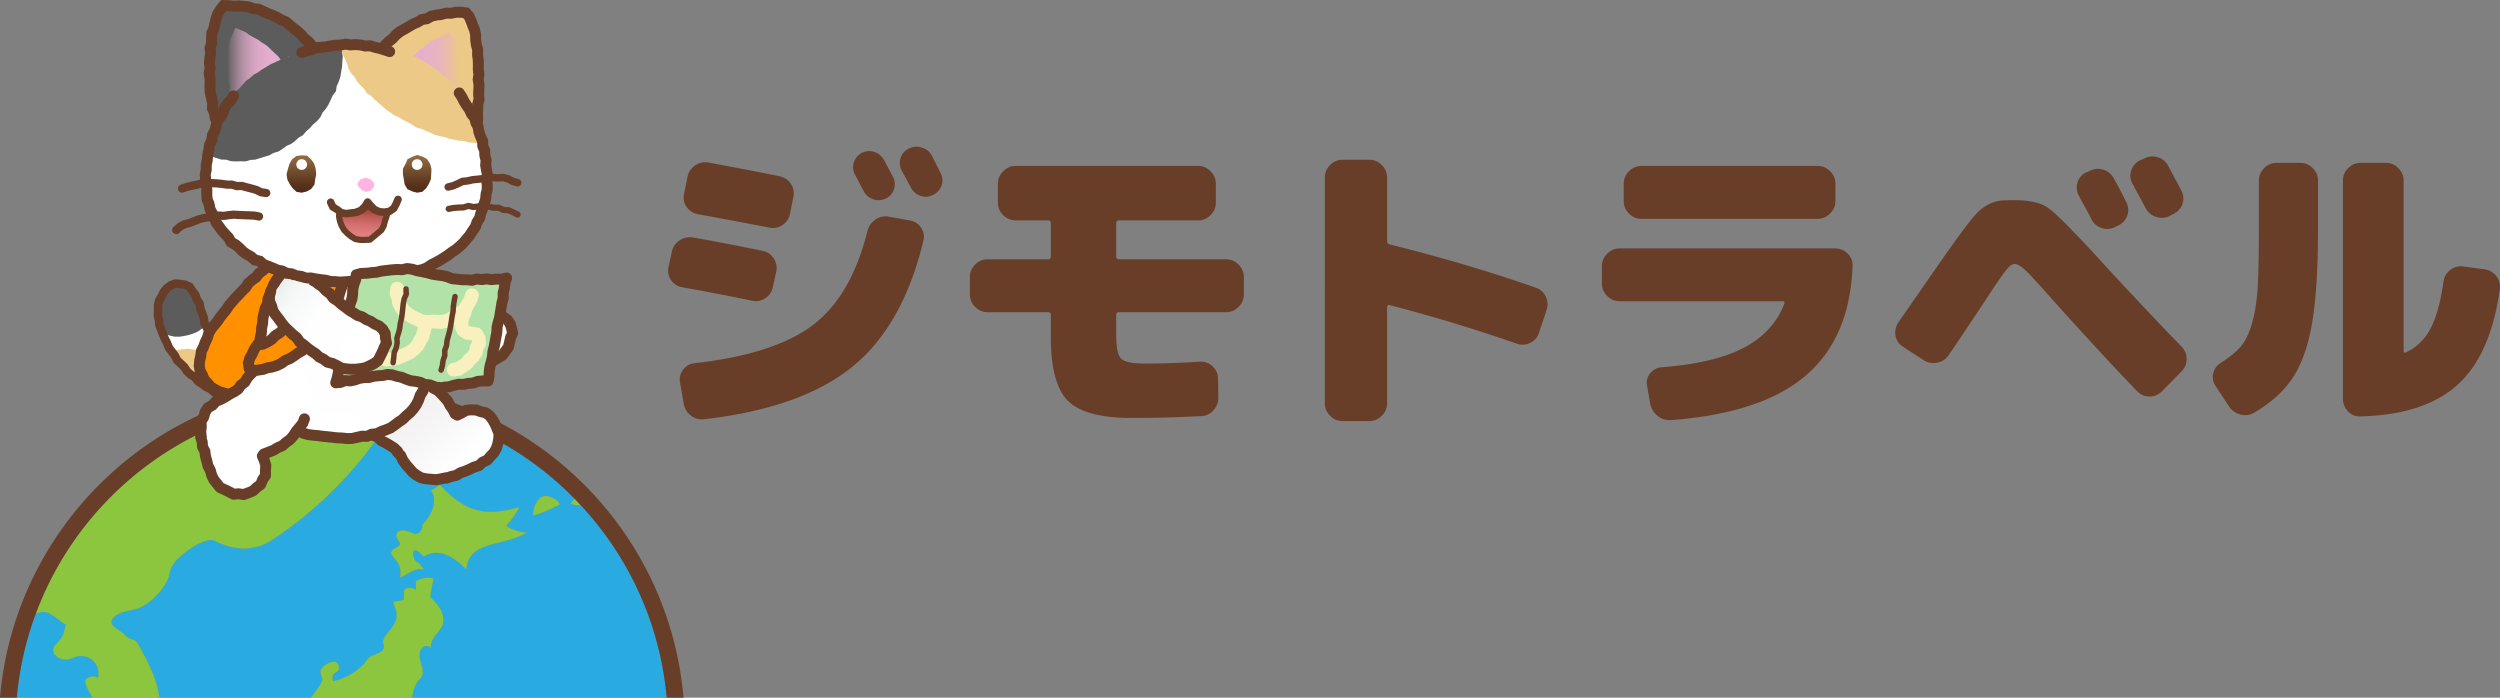
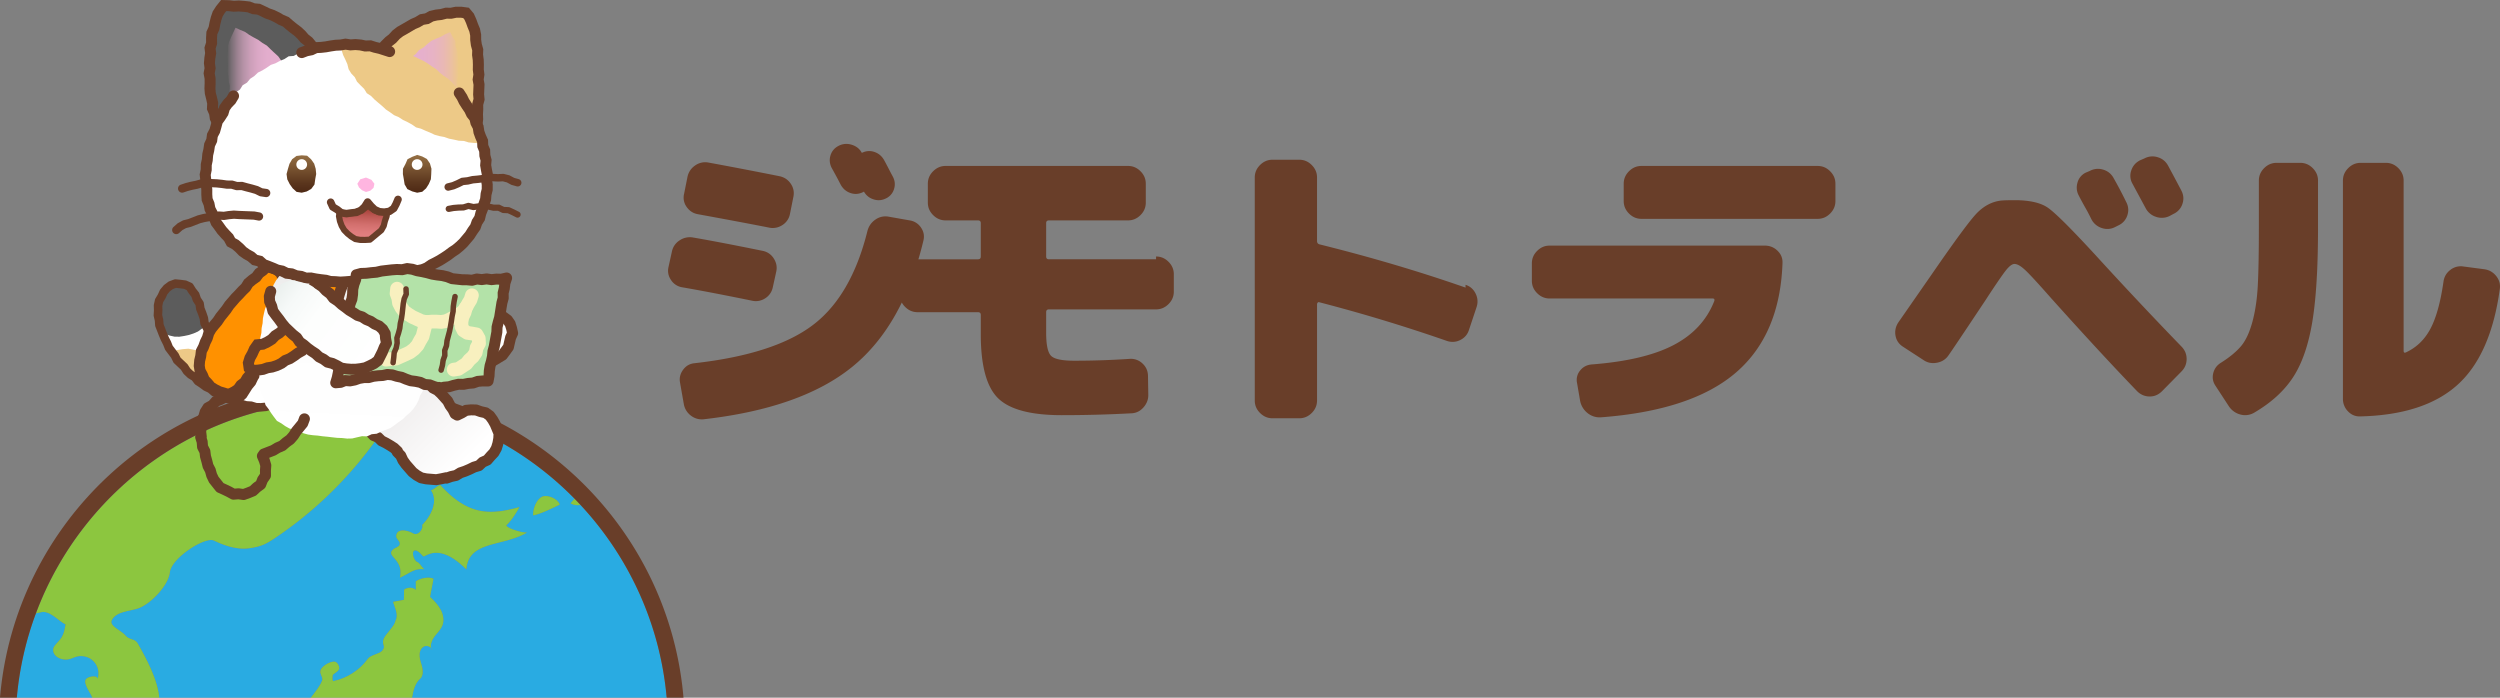
<svg xmlns="http://www.w3.org/2000/svg" width="387" height="108" viewBox="0 0 387 108" fill="none">
  <rect x="0" y="0" width="387" height="108" fill="#808080" stroke="none" />
  <g clip-path="url(#clip0_1_920)">
    <path d="M88.339 77.924c.192-.248.397-.485.611-.712a50.678 50.678 0 00-17.203-11.513c-.111 1.005-.026 2.029.464 2.899.332.589.83 1.07 1.171 1.654.342.584.503 1.358.124 1.918-.494-.337-1.004-.68-1.588-.81-.584-.13-1.267.004-1.628.48-.292.386-.322.909-.544 1.338-.222.43-.853.736-1.17.371-.141-.162-.157-.396-.167-.612-.119-2.796-.228-5.653.045-8.434a50.081 50.081 0 00-6.856-1.7C57.001 70.876 50.54 77.889 42.842 83.1c-1.577 1.068-2.277 1.468-4.16 1.754-1.882.286-3.834-.34-5.546-1.174-1.384-.674-6.595 2.69-6.842 4.914-.232 2.08-3.068 5.017-5.012 5.616-1.443.445-3.308.46-3.983 1.81-.437.871 1.491 1.595 2.113 2.346.622.751 1.455.44 1.936 1.288 1.462 2.577 3.056 5.658 3.3 8.346H48.12c.648-.843 1.4-1.757 1.738-2.63.226-.583-.554-1.132-.156-1.783.438-.716 1.617-1.244 2.123-1.154.442.078.801.824.656 1.157-.16.364-.66.587-.912.826-.098.094-.096.293-.106.428-.017.244.001.624.183.585 2.011-.426 4.022-1.664 5.295-3.443.446-.624 1.835-.734 2.26-1.29.555-.723-.093-.876.15-1.686.242-.81 1.682-1.972 1.856-2.868.518-1.023-.047-1.868-.353-2.973l1.666-.318.036-1.586c1.068-.667 1.82.051 1.82.051l-.01-1.324c.626-.45 2.08-.791 2.737-.388l-.536 2.787c.682.663 1.263 1.266 1.65 1.993.388.728.563 1.61.28 2.384-.252.692-.826 1.207-1.262 1.8-.374.508-.646 1.18-.49 1.765.059.082.1.179.113.288a1.227 1.227 0 01-.114-.288c-.25-.345-.843-.448-1.224-.194-.471.315-.625.952-.569 1.516.057.565.281 1.098.405 1.651.124.554.134 1.179-.197 1.64-.918.76-1.166 1.889-1.377 3.054H103.2c-1.023-11.474-5.905-21.854-13.337-29.834-.528.083-1.054.03-1.523-.242zM72.184 88.135c-4.413-4.41-6.424-1.727-6.682-2.025-1.85-2.135-1.88.017-1.055.829.528.14.765.833 1.228 1.18-1.602-.158-2.132.557-3.77 1.306.641-2.973-2.29-3.254-1.032-4.383.343-.288.94-.372 1.01-.814.064-.41-.419-.697-.532-1.097-.104-1.427 1.733-1.066 2.555-.575.982.538 1.7-.968 1.439-1.274 1.429-1.449 2.517-3.699 1.374-5.382.535-.156.89-.662 1.425-.818 4.411 4.847 7.84 4.635 12.262 3.42-.456.826-1.288 2.177-2.028 2.808.004.4 2.248 1.179 3.19 1.128-3.775 2.236-9.011 1.197-9.384 5.697zm10.356-8.347c-.083-.864.434-2.335 1.262-2.833.828-.498 2.558.24 2.847 1.162-1.477.71-2.954 1.419-4.11 1.671zM13.226 105.3c.153-.59 1.862-.838 1.895-.23.506-1.689-.606-3.362-2.365-3.501-1.32-.104-1.623.674-2.936.499-.9-.12-1.77-.804-1.553-1.713.114-.479.885-1.037 1.292-1.736.434-.745.45-1.346.601-1.96-1.249-.62-2.43-2.186-3.79-1.889-.258.057-.53.112-.807.166A50.055 50.055 0 002.604 108h11.692c-.283-.711-1.262-1.962-1.07-2.7z" fill="#29ABE2" />
    <path d="M19.412 98.366c-.621-.751-2.55-1.475-2.113-2.346.675-1.35 2.54-1.365 3.983-1.81 1.944-.6 4.78-3.535 5.012-5.615.248-2.225 5.459-5.588 6.842-4.914 1.712.833 3.664 1.46 5.547 1.173 1.882-.286 2.582-.686 4.159-1.753C50.539 77.89 57 70.876 61.599 62.803a50.657 50.657 0 00-8.697-.75c-21.662 0-40.18 13.7-47.338 32.883.277-.054.548-.109.807-.166 1.36-.296 2.54 1.269 3.79 1.89-.152.613-.168 1.215-.601 1.96-.408.698-1.179 1.257-1.293 1.735-.216.909.653 1.593 1.554 1.713 1.312.176 1.616-.603 2.936-.498 1.758.138 2.87 1.811 2.365 3.5-.034-.608-1.742-.359-1.895.23-.193.738.786 1.989 1.07 2.7h10.351c-.244-2.687-1.837-5.768-3.3-8.346-.48-.848-1.314-.537-1.936-1.288zM78.378 81.31c.74-.63 1.572-1.982 2.028-2.808-4.422 1.215-7.85 1.426-12.262-3.42-.535.156-.89.663-1.425.818 1.143 1.683.054 3.933-1.374 5.382.26.306-.457 1.812-1.44 1.274-.822-.491-2.658-.852-2.554.575.114.4.596.686.532 1.097-.07.442-.667.526-1.01.814-1.257 1.13 1.673 1.41 1.032 4.383 1.638-.75 2.168-1.464 3.77-1.305-.463-.347-.7-1.042-1.228-1.181-.824-.812-.795-2.964 1.055-.829.258.298 2.269-2.385 6.682 2.025.373-4.5 5.61-3.461 9.385-5.697-.943.051-3.187-.728-3.191-1.128zm-9.968-8.373c.008.216.025.45.166.612.317.365.948.058 1.17-.37.223-.43.252-.953.544-1.338.36-.477 1.044-.61 1.628-.481.584.13 1.094.474 1.588.81.379-.56.218-1.334-.124-1.918-.341-.584-.839-1.065-1.17-1.654-.491-.87-.576-1.894-.465-2.9a50.01 50.01 0 00-3.293-1.195c-.272 2.78-.164 5.638-.045 8.434zm15.392 4.018c-.828.498-1.344 1.97-1.262 2.833 1.156-.252 2.632-.962 4.11-1.671-.29-.922-2.02-1.66-2.848-1.162zm6.061 1.211c-.3-.322-.605-.64-.913-.954-.215.227-.42.464-.611.712.47.272.995.325 1.524.242zm-23.118 22.167c.026.099.061.195.113.288a.603.603 0 00-.113-.288z" fill="#8CC63F" />
    <path d="M65.16 104.946c.33-.462.32-1.086.197-1.64-.124-.553-.349-1.086-.405-1.651-.057-.564.097-1.2.57-1.516.38-.254.973-.151 1.223.194-.156-.585.117-1.257.49-1.765.436-.593 1.01-1.108 1.263-1.8.283-.774.107-1.656-.28-2.384-.387-.727-.968-1.33-1.65-1.993l.535-2.787c-.657-.403-2.11-.063-2.737.388l.011 1.324s-.752-.718-1.82-.051l-.036 1.586-1.667.318c.306 1.105.871 1.95.353 2.973-.174.896-1.614 2.058-1.856 2.868s.406.963-.149 1.686c-.426.556-1.814.666-2.26 1.29-1.273 1.779-3.284 3.017-5.295 3.443-.182.038-.2-.341-.183-.585.01-.135.007-.334.106-.428.25-.239.752-.462.911-.826.146-.333-.213-1.079-.656-1.157-.506-.09-1.685.438-2.122 1.154-.398.651.382 1.2.155 1.783-.338.873-1.09 1.787-1.737 2.63h15.662c.21-1.166.459-2.293 1.377-3.054z" fill="#8CC63F" />
    <path d="M52.902 59.46C25.147 59.46 2.302 80.85 0 108h2.604a50.055 50.055 0 012.96-13.064c7.158-19.184 25.676-32.884 47.338-32.884 2.965 0 5.87.259 8.696.75a50.11 50.11 0 0110.15 2.897 50.677 50.677 0 0118.115 12.467c7.432 7.98 12.314 18.36 13.337 29.834h2.604c-2.301-27.15-25.147-48.54-52.902-48.54z" fill="#693E29" />
    <path d="M44.386 61.122l.22-.766.068-.778-.316-.71-.427-.659-.682-.393-.713-.363-.806-.032-.763-.266-.8.008-.787-.118-.739-.278-.773-.142-.717-.319-.688-.368-.762-.239-.677-.413-.574-.547-.484-.622-.491-.606-.397-.672-.442-.648-.267-.738-.426-.672-.1-.796-.285-.729-.287-.728-.145-.776-.274-.736-.322-.69-.237-.729-.465-.607-.518-.56-.697-.296-.692-.344-.774.078-.728.265-.622.46-.451.619-.429.63-.325.696-.176.749.047.769-.043.76.123.756.253.725.082.767.208.738.373.674.24.734.385.664.413.646.572.532.328.706.552.535.558.521.417.658.592.487.62.45.555.522.55.538.618.454.723.29.62.446.696.315.596.51.76.178.672.367.746.174.726.222.719.253.748.132.747.177.766.031.76-.1.758-.094.738-.218.625-.448.608-.46.519-.576z" fill="#fff" />
    <path d="M25.565 51.712l.718.237.74.167.759.007.744-.116.729-.156.706-.233.681-.3.603-.438.613-.434.037-.037-.054-.424-.293-.725-.256-.739-.234-.748-.32-.724-.18-.734-.324-.685-.442-.612-.545-.51-.646-.347-.681-.352-.74.196-.708.223-.558.492-.61.462-.366.67-.313.696-.144.749-.087.757.143.751-.052.777.192.743.226.73.125.312.537.345z" fill="#5C5C5C" />
    <path d="M26.563 54.522l.845-.33.87-.14.876-.075.774.145.763.14.764.173.681.385.65.428.566.53.615.52.341.724.084.792.176.763-.07.865-.255.834-.476.78-.64-.48-.646-.376-.607-.436-.578-.473-.622-.415-.583-.467-.621-.429-.572-.49-.43-.627-.52-.538-.47-.583-.452-.595-.463-.625z" fill="#EDC987" />
    <path d="M40.378 63.713h-.017l-.77-.02a.655.655 0 01-.182-.03l-.664-.21-.687-.042a.679.679 0 01-.148-.027l-.733-.22a.664.664 0 01-.099-.038l-.664-.322-.643-.24-.711-.168a.636.636 0 01-.11-.037l-.702-.305a.65.65 0 01-.131-.076l-.543-.404-.637-.234a.659.659 0 01-.206-.123l-.513-.449-.614-.29a.644.644 0 01-.108-.065l-.604-.443-.626-.416a.66.66 0 01-.16-.15l-.397-.522-.556-.335a.666.666 0 01-.112-.085l-.556-.525a.649.649 0 01-.102-.123l-.378-.586-1.053-.996a.659.659 0 01-.141-.193l-.31-.641-.88-1.164a.657.657 0 01-.087-.155l-.271-.684-.33-.648a.686.686 0 01-.02-.042l-.296-.699-.56-1.438a.664.664 0 01-.044-.194l-.051-.716-.162-.695a.659.659 0 01-.016-.188l.042-.729-.02-.734a.66.66 0 01.014-.156l.16-.747a.659.659 0 01.08-.202l.376-.623.298-.653a.652.652 0 01.094-.15l.488-.584a.642.642 0 01.11-.105l.612-.46a.653.653 0 01.168-.09l.719-.266a.66.66 0 01.291-.038l.752.071.762.1a.656.656 0 01.183.053l.707.316c.12.053.22.141.29.252l.395.63.444.564c.047.06.083.127.107.2l.212.635.381.578a.66.66 0 01.103.27l.102.706.264.658a.24.24 0 01.011.032l.253.739a.65.65 0 01.03.126l.09.676.671 1.302a.593.593 0 01.03.07l.257.693.675 1.296.408.474.587.403a.65.65 0 01.127.114l.423.493.587.278a.64.64 0 01.127.08l.52.41.634.186c.05.015.1.036.145.062l.606.35.628.153.739.073c.034.004.067.01.1.018l.708.183.73.045.816.076a.684.684 0 01.152.032l.758.26c.015.005.03.01.045.017l.726.31.027.012.72.346a.66.66 0 01.242.2l.48.643a.65.65 0 01.081.143l.31.746a.668.668 0 01.048.3l-.058.81a.669.669 0 01-.044.195l-.295.751a.655.655 0 01-.11.184l-.502.596a.617.617 0 01-.067.07l-.58.512a.67.67 0 01-.12.085l-.68.371a.658.658 0 01-.177.066l-.733.159-.718.203a.677.677 0 01-.117.022l-.767.073a.389.389 0 01-.063.004zm-.66-1.336l.637.016.668-.063.68-.193a.515.515 0 01.04-.01l.66-.142.53-.29.489-.432.4-.476.22-.557.039-.555-.219-.526-.334-.448-.56-.27-.69-.294-.66-.226-.716-.066-.773-.048a.69.69 0 01-.125-.02l-.72-.186-.733-.072a.658.658 0 01-.091-.016l-.765-.185a.671.671 0 01-.175-.07l-.62-.359-.681-.2a.66.66 0 01-.225-.115l-.562-.445-.646-.306a.657.657 0 01-.218-.167l-.458-.535-.585-.402a.656.656 0 01-.126-.112l-.516-.598a.663.663 0 01-.09-.132l-.72-1.386a.667.667 0 01-.036-.081l-.258-.699-.701-1.356a.66.66 0 01-.07-.22l-.096-.727-.226-.661-.287-.715a.68.68 0 01-.04-.15l-.093-.64-.348-.527a.671.671 0 01-.076-.155l-.203-.61-.394-.501a.702.702 0 01-.04-.057l-.307-.49-.437-.195-.643-.085-.578-.054-.487.18-.473.355-.382.457-.276.606a.705.705 0 01-.036.067l-.338.562-.12.561.018.683v.056l-.04.663.153.654a.684.684 0 01.015.101l.048.666.519 1.336.278.656.334.655a.49.49 0 01.025.057l.25.629.865 1.145a.654.654 0 01.067.11l.286.59 1.025.971a.665.665 0 01.1.121l.378.585.446.421.603.364c.071.043.134.1.185.165l.407.535.546.363a.875.875 0 01.025.017l.565.415.639.302a.66.66 0 01.153.1l.49.43.61.224c.06.022.116.052.167.09l.559.415.578.252.694.164a.635.635 0 01.077.024l.711.265c.02.007.04.015.058.024l.644.313.61.183.691.043a.68.68 0 01.158.03l.654.204z" fill="#693E29" />
    <path d="M40.093 55.602l.124.685-.396.687-.238.75-.419.663-.338.708-.5.61-.417.66-.423.665-.623.564-.739-.308-.724-.214-.72-.218-.726-.218-.678-.34-.652-.396-.488-.588-.522-.546-.278-.702-.37-.676-.124-.761.056-.766.18-.741.09-.759.35-.682.255-.71.335-.677.217-.742.383-.656.48-.596.495-.579.415-.632.474-.59.471-.59.42-.633.499-.57.489-.578.53-.54.512-.558.543-.527.412-.66.58-.493.625-.442.462-.616.617-.444.542-.556.794.19.755.255.614.519.363.716.126.784.202.793-.288.774.004.824-.43.69-.508.175-.15.835-.224.769.071.813-.195.775-.05.796-.127.786-.257.76-.13.783-.232.758-.307.725-.49.582-.71.15" fill="#FF9100" />
    <path d="M37.033 62.585l-1.194-.497-2.266-.693-.74-.374-.772-.47-.56-.674-.616-.644-.32-.807-.415-.758-.163-1.003.085-1.004.168-.692.102-.86.395-.769.274-.748.302-.61.225-.77.508-.85.48-.596.476-.557.433-.654.92-1.148.468-.693 1.02-1.182.531-.541.527-.573.469-.454.426-.685.741-.624.516-.365.46-.614.662-.477.827-.848 1.34.324.906.306.87.735.5.988.141.877.259 1.013-.328.877.006.914-.719 1.155-.323.111-.082.43-.18.617.07.798-.21.837-.055.801-.16.922-.236.695-.144.823-.262.84-.356.845-.763.903-.21.044.043.235-.506.877-.243.767-.45.712-.361.756-.532.649-.875 1.38-1.109 1.003zm-2.764-2.742l2.182.659.241.1.138-.124.839-1.312.434-.53.343-.703.36-.57.233-.733.287-.498-.069-.379a.844.844 0 01.01-.348.85.85 0 01.662-.694l.424-.09.22-.26.24-.566.201-.663.154-.86.235-.693.11-.675.051-.833.18-.713-.072-.829.255-.878.23-1.282.696-.239.14-.225-.005-.735.25-.671-.151-.61-.106-.654-.224-.444-.36-.304-.565-.19-.286-.07-.317.308-.512.368-.463.619-.704.498-.451.382-.396.636-.6.582-.495.54-.528.538-.94 1.092-.433.646-.921 1.15-.457.685-.495.579-.424.526-.3.513-.24.78-.314.632-.282.765-.28.547-.09.706-.164.673-.043.597.084.518.346.644.217.547.447.47.397.479.5.304.581.292z" fill="#693E29" />
    <path d="M78.702 53.727l.172-.736.163-.72.318-.7-.165-.741-.216-.698-.42-.61-.6-.434-.6-.449-.718-.22-.672-.314-.708-.223-.65-.372-.76-.108-.591-.494-.682-.29-.62-.4-.675-.403-.686-.387-.658-.427-.674-.4-.691-.371-.596-.532-.745-.27-.716-.303-.698-.358-.773-.089-.758.027-.715.23-.623.427-.54.548-.484.627-.49.62-.407.68-.099.779.146.767.362.707.597.533.478.63.623.493.558.56.467.661.67.439.63.482.583.539.552.532.659.4.516.594.64.429.691.344.724.27.686.334.703.296.726.238.759.099.746.14.759.09.764-.041.759-.126.733-.24.658-.399.668-.403.466-.624.454-.633z" fill="url(#paint0_linear_1_920)" />
    <path d="M74.2 57.042a.859.859 0 01-.101-.006l-.76-.09a1.216 1.216 0 01-.053-.009l-.724-.135-.736-.096a.824.824 0 01-.155-.035l-.726-.238a.825.825 0 01-.065-.024l-.704-.297a.658.658 0 01-.041-.019l-.65-.315-.685-.256a.783.783 0 01-.083-.035l-.69-.345a.902.902 0 01-.094-.054l-.64-.428a.853.853 0 01-.17-.15l-.429-.494-.544-.33a.855.855 0 01-.15-.115l-.552-.532-.54-.5-.573-.44-.644-.42a.854.854 0 01-.23-.222l-.425-.602-.472-.473-.584-.462a.839.839 0 01-.15-.153l-.427-.565-.537-.478a.854.854 0 01-.19-.247l-.362-.707a.83.83 0 01-.078-.229l-.146-.766a.845.845 0 01-.008-.265l.098-.779a.845.845 0 01.115-.33l.408-.68a.805.805 0 01.06-.088l.968-1.242a.841.841 0 01.068-.077l.54-.548a.866.866 0 01.124-.104l.623-.428a.852.852 0 01.221-.108l.715-.23a.854.854 0 01.23-.04l.758-.027a.889.889 0 01.128.005l.773.09a.8.8 0 01.29.088l.67.343.667.283.724.26a.856.856 0 01.277.166l.52.465.604.324.03.018.675.4.029.018.635.413.663.373.694.415.583.375.616.262a.847.847 0 01.211.13l.406.338.52.074c.107.016.209.05.302.104l.571.326.62.195a.889.889 0 01.106.041l.618.29.66.202a.853.853 0 01.26.132l1.19.875a.85.85 0 01.203.207l.42.61a.85.85 0 01.11.23l.217.698a.844.844 0 01.017.066l.165.741c.04.18.02.368-.056.536l-.281.62-.317 1.377a.847.847 0 01-.136.302l-.454.633-.477.638a.85.85 0 01-.241.218l-1.326.801a.838.838 0 01-.176.081l-.733.24a.834.834 0 01-.125.03l-.758.127a.862.862 0 01-.094.01l-.764.041a.409.409 0 01-.046.002zm-.63-1.78l.658.079.644-.035.648-.108.579-.189 1.102-.666.712-.973.295-1.287a.829.829 0 01.055-.164l.2-.44-.095-.432-.168-.541-.263-.382-.974-.717-.575-.176a.868.868 0 01-.112-.043l-.62-.29-.655-.206a.856.856 0 01-.167-.073l-.51-.291-.598-.086a.852.852 0 01-.424-.189l-.495-.412-.566-.241a.82.82 0 01-.128-.068l-.62-.4-.651-.389-.667-.375a.665.665 0 01-.045-.028l-.644-.418-.644-.382-.676-.363a.84.84 0 01-.163-.115l-.473-.422-.59-.213a1.089 1.089 0 01-.044-.017l-.716-.304a.748.748 0 01-.056-.026l-.56-.288-.556-.064-.577.021-.484.155-.454.311-.446.453-.914 1.172-.288.48-.06.469.098.514.235.458.479.428a.832.832 0 01.111.12l.413.545.537.426a.77.77 0 01.075.066l.558.559a.87.87 0 01.093.11l.373.529.535.35a.923.923 0 01.051.036l.63.482a.865.865 0 01.062.052l1.079 1.017.577.35a.843.843 0 01.202.17l.44.51.502.334.602.3.681.254c.026.01.05.02.075.032l.666.324.65.274.618.203.679.088.045.007.719.135z" fill="#693E29" />
    <path d="M70.443 64.06l.341.199.69-.334.67-.406.775-.073.77.02.722.254.767.176.637.459.458.635.377.665.287.703.31.728-.034.785-.137.767-.227.747-.382.678-.528.567-.51.589-.717.323-.571.539-.751.223-.69.337-.704.302-.728.245-.67.409-.757.166-.727.254-.045-.06-.764.16-.772.141-.78-.068-.776-.063-.781-.158-.694-.395-.632-.486-.52-.598-.521-.592-.46-.64-.332-.724-.554-.572.057-.096-.54-.516-.628-.4-.638-.376-.664-.33-.54-.53-.697-.297-.523-.55-.426-.625-.538-.528-.37-.657-.224-.72-.184-.737.027-.762.153-.747.256-.718.508-.58.4-.626.534-.52.454-.607.62-.447.68-.354.751-.152.748-.143.76.04.754.06.734.182.775.03.687.345.678.337.737.22.695.326.524.583.686.352.557.521.504.57.512.563.349.679.446.62.346.687z" fill="url(#paint1_linear_1_920)" />
    <path d="M67.533 75.108a.814.814 0 01-.075-.004l-1.549-.13a.831.831 0 01-.102-.014l-.78-.16a.849.849 0 01-.251-.093l-.694-.395a.962.962 0 01-.098-.065l-.632-.485a.873.873 0 01-.124-.117l-1.037-1.185a.895.895 0 01-.053-.067l-.459-.64a.852.852 0 01-.082-.14l-.272-.593-.453-.467a.846.846 0 01-.202-.342l-.198-.189-.545-.348-.599-.353-.637-.316a.859.859 0 01-.218-.155l-.424-.418-.55-.234a.849.849 0 01-.282-.196l-.523-.55a.86.86 0 01-.088-.107l-.378-.555-.478-.47a.855.855 0 01-.145-.19l-.37-.656a.85.85 0 01-.072-.165l-.223-.719a.347.347 0 01-.013-.046l-.185-.738a.859.859 0 01-.024-.236l.027-.763a.831.831 0 01.017-.14l.153-.746a.832.832 0 01.032-.115l.256-.717a.85.85 0 01.16-.275l.466-.531.367-.573a.848.848 0 01.122-.15l.486-.475.414-.553a.853.853 0 01.184-.18l.62-.447a.854.854 0 01.105-.065l.68-.354a.843.843 0 01.224-.079l1.507-.297a.848.848 0 01.204-.014l.76.04.78.063c.045.004.09.01.134.022l.65.16.69.028a.86.86 0 01.347.089l1.297.648.666.198a.855.855 0 01.12.045l.694.326a.853.853 0 01.27.201l.42.466.547.28c.07.037.136.083.194.137l.556.521a.949.949 0 01.055.057l1.01 1.126c.05.055.092.116.126.182l.32.622.409.569a.83.83 0 01.07.114l.116.233.093-.045.636-.386a.856.856 0 01.361-.119l.776-.073a.774.774 0 01.102-.004l.77.02a.845.845 0 01.26.048l.677.239.719.164a.853.853 0 01.307.14l.638.459a.858.858 0 01.193.192l.457.635a.973.973 0 01.05.078l.377.665a.889.889 0 01.047.098l.593 1.417c.05.118.073.245.068.372l-.036.786a.892.892 0 01-.012.11l-.137.767a.873.873 0 01-.023.099l-.228.747a.844.844 0 01-.072.168l-.38.679a.858.858 0 01-.12.164l-.518.554-.5.577a.845.845 0 01-.294.22l-.586.263-.467.441a.849.849 0 01-.34.197l-.684.203-.627.306a1.328 1.328 0 01-.038.017l-.704.302a.715.715 0 01-.064.025l-.638.215-.588.359a.85.85 0 01-.26.104l-.708.156-.68.237a.843.843 0 01-.444.03l-.47.1-.794.145a.878.878 0 01-.152.014zm-1.437-1.823l1.397.117.66-.12.74-.157a.87.87 0 01.242-.016l.426-.148a.86.86 0 01.097-.027l.619-.136.548-.335a.86.86 0 01.171-.08l.696-.234.654-.28.67-.328a.857.857 0 01.131-.05l.558-.167.424-.4a.85.85 0 01.234-.157l.546-.245.387-.448.021-.024.46-.491.285-.51.186-.61.118-.662.024-.536-.507-1.215-.326-.578-.35-.485-.386-.278-.598-.136a.804.804 0 01-.094-.028l-.596-.21-.584-.015-.531.05-.504.305a.853.853 0 01-.07.038l-.688.334a.85.85 0 01-.8-.03l-.341-.2a.85.85 0 01-.33-.351l-.317-.629-.407-.565a.828.828 0 01-.065-.108l-.299-.579-.92-1.028-.442-.413-.58-.297a.854.854 0 01-.243-.188l-.41-.455-.48-.226-.677-.2a.86.86 0 01-.136-.055l-1.203-.6-.592-.024a.857.857 0 01-.17-.024l-.668-.165-.685-.055-.633-.033-1.271.25-.52.27-.463.335-.376.503a.85.85 0 01-.088.099l-.463.452-.349.545a.83.83 0 01-.076.102l-.401.457-.182.51-.126.619-.02.572.148.597.19.61.267.474.453.444c.04.04.075.082.106.128l.386.567.355.373.537.229a.853.853 0 01.263.176l.442.435.543.27a.545.545 0 01.053.029l.638.375.026.016.628.4c.046.03.09.064.13.102l.54.515a.846.846 0 01.234.396l.286.296a.834.834 0 01.162.236l.3.65.386.54.96 1.097.518.398.526.299.596.121z" fill="#693E29" />
    <path d="M65.257 49.926l-.262-.72-.272-.715-.263-.717-.241-.726-.322-.694-.261-.719-.302-.703-.387-.66-.323-.693-.408-.646-.443-.62-.416-.64-.4-.656-.526-.558-.519-.564-.658-.406-.498-.61-.71-.311-.618-.473-.721-.277-.733-.238-.775-.04-.756-.072-.753-.1-.773.025h-.774l-.767.105-.782.02-.746.227-.769.146-.704.341-.691.353-.635.446-.649.414-.648.425-.526.568-.656.442-.406.673-.516.58-.437.64-.473.623-.383.68-.302.72-.231.745-.33.707-.082.788-.362.704-.185.756-.162.762-.05.78-.15.743-.04.759-.167.741-.102.75-.098.752-.067.754-.083.754-.014.758.068.757.038.755.125.748.044.751.118.743-.012.77.32.7.275.696.194.735.462.603.403.627.44.61.466.61.67.375.617.436.66.37.74.187.71.24.695.303.728.203.75.103.754.06.746.104.75.07.75.09.753.083.773.03.775.084.776-.018.762-.18.755-.172.788.025.716-.33.78-.078.7-.339.724-.266.72-.29.633-.446.616-.462.634-.437.549-.54.587-.504.52-.575.442-.639.349-.693.247-.734.414-.661.294-.72.057-.783.213-.743.11-.763.148-.764-.138-.777-.018-.768.052-.775-.042-.772-.112-.765-.296-.73-.117-.762-.18-.75-.168-.755z" fill="url(#paint2_linear_1_920)" />
-     <path d="M53.742 68.742a.847.847 0 01-.093-.005l-.745-.082-.742-.029a.815.815 0 01-.06-.004l-2.24-.242a1.015 1.015 0 01-.038-.004l-.722-.1-.728-.059a.753.753 0 01-.047-.005l-.75-.102a.912.912 0 01-.114-.024l-.728-.203a.824.824 0 01-.111-.04l-.662-.288-.645-.219-.708-.179a.845.845 0 01-.206-.082l-.66-.37a.844.844 0 01-.076-.047l-.581-.41-.63-.355a.854.854 0 01-.26-.224l-.466-.61-.454-.629a.879.879 0 01-.026-.037l-.384-.598-.441-.576a.847.847 0 01-.147-.299l-.181-.685-.25-.63-.31-.68a.848.848 0 01-.076-.365l.01-.698-.106-.67a.826.826 0 01-.009-.083l-.041-.706-.117-.703a.849.849 0 01-.011-.096l-.038-.739-.066-.74a.897.897 0 01-.003-.092l.014-.758a.68.68 0 01.005-.078l.084-.754.065-.736c0-.011.002-.023.004-.034l.2-1.507a.722.722 0 01.013-.07l.15-.672.036-.688a.888.888 0 01.016-.125l.14-.685.046-.722a.808.808 0 01.017-.123l.162-.762.19-.78a.853.853 0 01.07-.187l.289-.563.065-.63a.853.853 0 01.075-.27l.306-.655.214-.69a.797.797 0 01.028-.078l.303-.719a.858.858 0 01.042-.087l.383-.68a.82.82 0 01.064-.098l.46-.605.425-.622a.897.897 0 01.067-.087l.464-.52.366-.607a.851.851 0 01.252-.265l.574-.387.46-.496a.837.837 0 01.157-.134l1.29-.834.619-.435a.867.867 0 01.102-.062l.692-.352.719-.35a.843.843 0 01.212-.07l.725-.137.701-.213a.85.85 0 01.225-.036l.736-.02.721-.098a.84.84 0 01.114-.007l.773-.001.748-.024a.807.807 0 01.138.006l.738.098.722.069.757.04a.854.854 0 01.218.04l.733.238.042.014.72.277a.85.85 0 01.214.119l.535.41.617.272a.85.85 0 01.317.24l.407.498.537.331a.857.857 0 01.18.149l1.037 1.113c.04.044.077.09.107.141l.4.657.393.602.433.606.026.04.408.646c.019.03.036.061.052.094l.307.657.367.627c.017.03.033.062.047.094l.302.703.017.044.25.685.306.662c.013.03.025.059.035.089l.241.726.79 2.128c.012.035.022.07.03.106l.346 1.492a.86.86 0 01.013.07l.101.663.26.637a.853.853 0 01.052.196l.113.765a.835.835 0 01.008.078l.041.773a.88.88 0 010 .101l-.05.738.016.664.127.713a.846.846 0 01-.003.311l-.145.743-.106.742a.835.835 0 01-.024.115l-.19.657-.05.695a.85.85 0 01-.06.26l-.295.72a.878.878 0 01-.066.128l-.36.577-.217.641a.9.9 0 01-.045.11l-.348.692a.824.824 0 01-.061.103l-.443.638a.865.865 0 01-.067.085l-.52.576a.876.876 0 01-.077.075l-.566.486-.529.52a.862.862 0 01-.114.093l-.62.427-.6.452-.656.462a.84.84 0 01-.171.093l-.719.29-.709.26-.661.322a.853.853 0 01-.288.08l-.637.064-.587.27a.797.797 0 01-.383.078l-.68-.021-1.4.325a.84.84 0 01-.178.023l-.776.018h-.02zm-1.485-1.812l.742.028.06.005.72.079.63-.015 1.439-.333a.849.849 0 01.214-.02l.587.018.534-.246a.845.845 0 01.273-.075l.629-.062.563-.273a.984.984 0 01.078-.034l.724-.265.603-.243.554-.39.594-.447a.49.49 0 01.029-.02l.573-.396.496-.487a1 1 0 01.042-.038l.547-.47.447-.495.377-.544.294-.587.23-.678a.84.84 0 01.084-.178l.375-.6.215-.527.047-.648a.869.869 0 01.031-.174l.197-.686.101-.705a.928.928 0 01.007-.042l.119-.609-.111-.62a.832.832 0 01-.013-.13l-.018-.768c0-.025 0-.05.002-.076l.048-.724-.036-.682-.093-.626-.257-.635a.855.855 0 01-.053-.19l-.11-.727-.332-1.43-.777-2.097-.235-.706-.301-.651a1.03 1.03 0 01-.027-.066l-.255-.696-.27-.633-.36-.615a.82.82 0 01-.038-.07l-.3-.644-.367-.58-.43-.6a1.726 1.726 0 01-.02-.03l-.415-.64-.367-.601-.912-.98-.558-.343a.857.857 0 01-.213-.186l-.368-.45-.523-.23a.84.84 0 01-.176-.104l-.52-.399-.585-.224-.605-.197-.664-.034a.593.593 0 01-.037-.003l-.755-.072a.5.5 0 01-.03-.004l-.684-.09-.704.023H52.2l-.71.097a.824.824 0 01-.092.007l-.668.018-.635.193a.852.852 0 01-.089.022l-.658.125-.603.292-.622.318-.586.411a.8.8 0 01-.032.02l-1.2.777-.456.493a.863.863 0 01-.149.127l-.5.337-.31.513a.863.863 0 01-.092.126l-.48.538-.405.595a1.504 1.504 0 01-.025.035l-.438.577-.33.587-.269.637-.218.706a.847.847 0 01-.042.108l-.27.577-.067.645a.857.857 0 01-.089.3l-.316.616-.161.658-.144.676-.045.72a.882.882 0 01-.016.115l-.138.68-.037.696a.863.863 0 01-.019.14l-.158.707-.192 1.444-.066.737-.081.733-.013.674.064.712.002.032.037.706.116.7a.97.97 0 01.01.09l.042.71.111.7a.849.849 0 01.01.147l-.008.58.24.523a.85.85 0 01.017.041l.276.698a.85.85 0 01.032.096l.15.57.359.468a.8.8 0 01.04.056l.39.608.427.592.346.45.516.29c.026.015.05.03.075.047l.58.41.525.294.631.16a.775.775 0 01.064.019l.71.24a.784.784 0 01.067.026l.64.28.616.17.67.092.729.058a.978.978 0 01.049.006l.727.1.73.068 1.488.171z" fill="#693E29" />
-     <path d="M40.834 70.27l-.133.281.3.725.1.778.122.778-.232.754-.234.739-.485.604-.538.537-.629.424-.67.365-.747.162-.762.162-.773-.106-.76-.185-.609-.506-.733-.3-.536-.571-.303-.727-.42-.64-.307-.703-.165-.753-.268-.718-.317-.709-.022-.784-.19-.744-.313-.72-.133-.759.051-.041-.13-.782.184-.782.065-.776.284-.722.345-.682.337-.721.597-.52.649-.443.682-.385.711-.33.657-.438.745-.267.005-.087.57-.475.465-.578.479-.56.553-.504.43-.602.462-.583.656-.39.531-.546.725-.235.661-.358.745-.091.747-.087.762.063.646.424.688.288.626.415.575.49.505.562.415.63.392.661.194.743.095.756.061.763-.125.754-.135.75-.19.741-.312.699-.416.642-.357.67-.448.613-.361.683-.641.448-.453.62-.658.396-.59.47-.641.396-.62.461-.706.307-.755.156z" fill="#fff" />
    <path d="M37.71 77.403a.859.859 0 01-.12-.009l-.689-.099-.688.053a.85.85 0 01-.473-.1l-.671-.367-.663-.32-.697-.317a.851.851 0 01-.318-.251l-.957-1.206a.854.854 0 01-.105-.167l-.333-.697a.859.859 0 01-.052-.14l-.182-.658-.315-.606a.858.858 0 01-.071-.188l-.184-.747-.201-.712a.855.855 0 01-.026-.127l-.075-.617-.293-.572a.849.849 0 01-.09-.323l-.052-.676-.202-.646a.848.848 0 01.018-.562l-.05-.419a.856.856 0 010-.201l.084-.708-.042-.726a.85.85 0 01.122-.49l.363-.597.189-.65a.854.854 0 01.098-.219l.427-.674a.85.85 0 01.307-.289l.58-.32.428-.49a.848.848 0 01.328-.232l.697-.275.614-.325.627-.41a.84.84 0 01.067-.04l.693-.368a.837.837 0 01.065-.031l.383-.261.34-.488a.845.845 0 01.183-.19l.468-.356.29-.5a.84.84 0 01.095-.134l.487-.556a.846.846 0 01.07-.072l.536-.483.515-.502a.85.85 0 011.187 1.217l-.526.513-.024.022-.51.46-.4.457-.334.576a.842.842 0 01-.221.25l-.497.379-.353.505a.847.847 0 01-.218.216l-.616.42a.854.854 0 01-.21.105l-.57.303-.627.41a.772.772 0 01-.068.04l-.69.366a.859.859 0 01-.087.04l-.55.216-.39.447a.845.845 0 01-.229.185l-.52.287-.246.39-.187.642a.86.86 0 01-.09.205l-.283.466.03.538a.84.84 0 01-.004.15l-.08.681.08.68c.011.09.007.18-.01.266l.115.366a.85.85 0 01.037.19l.045.604.284.555a.85.85 0 01.087.283l.085.702.19.675.167.676.31.596a.871.871 0 01.065.165l.186.672.258.54.782.985.525.239.7.337.037.02.468.255.53-.041a.834.834 0 01.187.006l.571.082.519-.186.556-.23.454-.424a.853.853 0 01.074-.062l.431-.32.197-.502a.829.829 0 01.092-.174l.3-.434-.002-.521c0-.022 0-.044.002-.065l.044-.622-.166-.553-.283-.668a.85.85 0 01.085-.817l.214-.307a.85.85 0 01.39-.307l1.401-.542.606-.364a.885.885 0 01.1-.052l.606-.263.495-.43a.886.886 0 01.054-.042l.558-.41.412-.475.387-.613a.856.856 0 01.066-.09l.899-1.092.23-.61a.85.85 0 011.59.597l-.277.739a.844.844 0 01-.135.235l-.966 1.176-.392.62a.834.834 0 01-.075.1l-.515.596a.852.852 0 01-.14.13l-.608.445-.568.493a.845.845 0 01-.219.137l-.674.292-.62.374a.886.886 0 01-.133.065l-.946.365.042.098a.846.846 0 01.031.087l.224.747a.85.85 0 01.034.305l-.053.745.004.756a.85.85 0 01-.151.487l-.396.572-.249.637a.85.85 0 01-.285.373l-.589.437-.531.496a.855.855 0 01-.256.165l-.717.296a.907.907 0 01-.037.014l-.737.266a.83.83 0 01-.288.05z" fill="#693E29" />
    <path d="M53.121 43.38l-.792.033-.775-.119-.777-.066-.786.123-.8-.181-.345.784-.423.662-.373.689-.421.66-.472.629-.417.664-.348.715-.512.6-.481.623-.519.592-.502.606-.505.607-.585.531-.674.423-.55.576-.675.416-.718.34-.82.081-.467.66-.32.72-.385.684-.23.754.107.747.65.408.764-.05.74-.11.705-.25.748-.118.717-.236.678-.33.609-.453.702-.281.632-.406.608-.442.657-.375.508-.569.571-.484.53-.53.556-.505.51-.554.497-.578.312-.704.483-.593.268-.718.31-.689.355-.667.419-.648.227-.725.202-.733.223-.722.268-.71.116-.782z" fill="#FF9100" />
    <path d="M38.987 58.207l-1.217-.764-.19-1.324.313-1.023.411-.73.337-.76.74-1.044 1.06-.107.542-.256.542-.334.548-.573.7-.439.484-.44.968-1.166.517-.591.491-.633.442-.518.345-.697.457-.724.453-.602.387-.608.39-.716.388-.605.6-1.366 1.325.3.727-.113.936.08.693.107 1.736-.074-.28 1.89-.29.77-.216.697-.203.737-.262.836-.462.714-.325.61-.287.638-.306.823-.5.613-.317.715-.58.673-.582.629-.541.49-.567.564-.526.445-.56.628-.738.42-.61.443-.7.45-.675.27-.585.435-.855.407-.85.268-.67.106-.71.251-.89.13-1.038.068zm.355-1.784l.083.053.454-.03.624-.093.702-.248.758-.12.597-.197.554-.269.634-.471.73-.293.543-.349.666-.478.537-.306.5-.548.545-.461.534-.534.528-.48.483-.525.398-.462.307-.694.467-.572.24-.638.334-.74.392-.73.357-.55.188-.6.197-.719.248-.797.128-.339-.616-.094-.647-.055-.845.132-.274-.062-.125.26-.406.634-.39.714-.458.715-.45.6-.374.595-.375.771-.569.667-.502.646-.518.592-1.075 1.282-.705.623-.584.366-.553.578-.85.519-.851.401-.581.058-.195.275-.321.715-.34.604-.148.484.024.17z" fill="#693E29" />
    <path d="M73.857 19.207l.088-.763-.027-.772.043-.764-.01-.767.209-.757-.069-.768.026-.766.036-.766-.133-.766.115-.768-.093-.765.014-.768-.025-.768-.103-.762.028-.773-.213-.75-.105-.759-.005-.774-.152-.753-.295-.713-.257-.713-.308-.685-.474-.57-.766-.104-.777.001-.765.155-.78-.007-.751.2-.775.088-.76.175-.687.388-.78.132-.67.405-.714.305-.666.398-.669.39-.678.381-.612.479-.52.584-.61.475-.542.55-.526.566-.446.63-.37.676-.373.67-.397.676-.075.78-.105.758.126.723.23.74.442.639.591.505.54.55.62.457.632.436.582.512.7.332.666.38.705.31.62.465.67.383.705.31.753.19.675.38.726.253.738.215.717.294.778.048.753.133.76.033.733-.02.732-.118.73-.173.6-.518z" fill="#EDC987" />
    <path d="M71.055 20.886l-.902-.047-.704-.125-.87-.053-.806-.33-.738-.217-.862-.315-.576-.324-.777-.209-.786-.35-.756-.44-.543-.407-.695-.31-.637-.365-.779-.369-.633-.557-.592-.408-.743-.561-.514-.524-.646-.552-.58-.837-.293-.97-.15-.854.121-.872.091-.949.492-.838.783-1.406.517-.717.525-.567.643-.642.549-.427.58-.631.719-.55 1.336-.765.76-.444.658-.282.758-.459.793-.134.666-.374.975-.22.712-.08.8-.214.808.007.76-.154.92-.001 1.151.157.76.912.38.852.25.693.32.771.184.915.005.8.09.645.233.822-.03.835.1.776.026.789-.013.73.1.82-.112.747.125.723-.064 1.562.077.869-.217.789.008.676-.043.754.03.797-.135 1.155-1.007.871-.993.232-.845.129-.764.021zm-.66-1.73l.674.03.646-.018.646-.104.498-.117.191-.166.043-.37-.027-.747.044-.774-.01-.858.199-.725-.06-.668.06-1.502-.14-.81.118-.789-.086-.71.014-.804-.023-.703-.107-.792.027-.712-.201-.737-.113-.869-.004-.692-.12-.592-.279-.675-.245-.681-.247-.549-.189-.227-.38-.052h-.634l-.77.156-.753-.006-.765.194-.726.082-.591.137-.712.4-.766.13-.638.376-.66.282-1.294.763-.633.356-.5.392-.583.632-.566.441-.503.51-.469.506-.386.545-.722 1.308-.312.53-.06.63-.088.626.094.538.174.564.306.441.561.484.493.502.566.417.689.482.492.433.65.31.627.359.753.33.657.493.584.335.599.262.796.202.707.397.634.222.8.238.588.24.734.052.697.123z" fill="#693E29" />
    <path d="M69.688 4.97l-.748.32-.692.398-.741.3-.734.329-.627.503-.597.533-.694.407-.516.619-.645.476-.564.566-.447.641.649.396.645.45.5.616.572.535.668.44.542.57.46.646.545.567.577.536.59.521.48.63.526.59.606.377.122-.699.196-.746.223-.743.173-.754.076-.77-.048-.781.194-.758-.11-.778.217-.768-.171-.767-.02-.77-.124-.76-.247-.728-.04-.795-.437-.651-.36-.698z" fill="url(#paint3_linear_1_920)" />
    <path d="M33.676 18.982l-.354-.7-.112-.78-.32-.724.034-.8-.169-.758-.2-.759-.059-.777.03-.783-.006-.778-.142-.776.142-.779-.1-.78.06-.778.13-.772-.096-.79.24-.76-.006-.787.044-.784.331-.728.143-.764.187-.755.254-.737.418-.655.502-.619.791.02.77.08.775-.037.774.06.773.09.73.28.786.075.71.327.698.342.733.254.698.336.667.393.723.304.59.515.602.485.619.462.567.525.503.586.618.487.5.6.404.67.327.708.205.75.207.742.193.757-.16.77-.306.713-.37.692-.51.592-.621.48-.563.527-.521.576-.538.567-.665.41-.644.43-.664.4-.64.433-.635.446-.643.438-.754.233-.66.408-.715.298-.735.243-.72.277-.704.362-.787.021-.765.159-.684-.271-.71-.141-.651-.31-.55-.441z" fill="#5C5C5C" />
    <path d="M36.193 21.028l-.849-.336-.736-.147-.838-.397-.77-.62-.5-.987-.114-.802-.354-.799.038-.886-.141-.633-.221-.895-.063-.826.03-.811-.005-.685-.157-.856.146-.802-.094-.737.077-.939.109-.651-.104-.851.255-.807-.005-.68.055-.97.354-.778.134-.713.209-.825.287-.833.528-.818L34.23 0l1.277.034.706.074.763-.036.86.066.88.103.721.277.813.077.842.388.67.328.773.274.762.37.617.364.796.334.68.594.578.465.675.51.636.596.448.523.623.49.632.774.448.752.374.84.658 2.453-.218 1.046-.37.858-.414.773-.627.73-.659.507-.507.475-.498.55-.628.663-.745.46-.666.443-.644.388-2.003 1.375-.772.238-.688.413-.775.32-.715.236-.658.254-.836.43-.905.024-.94.195zm-1.048-2.108l.755.164.447.178.665-.125.593-.016.616-.31.758-.291.704-.233.623-.26.695-.43.735-.226 1.854-1.272.646-.389.654-.436.57-.351.462-.487.556-.612.625-.58.554-.426.391-.456.309-.576.258-.602.102-.495-.144-.566-.39-1.41-.277-.603-.346-.573-.402-.482-.613-.483-.525-.612-.498-.46-.609-.456-.628-.507-.486-.424-.699-.302-.636-.375-.621-.3-.783-.277-.698-.342-.56-.258-.757-.071-.74-.285-.65-.075-.703-.054-.787.038-.801-.085-.339-.008-.208.257-.338.53-.21.606-.172.694-.157.84-.307.678-.035.599.007.893-.225.712.089.73-.143.856-.052.653.106.825-.138.756.128.77.006.797-.028.753.05.652.188.717.193.867-.031.712.288.65.108.759.209.411.327.264.465.22z" fill="#693E29" />
    <path d="M36.456 4.299l.742.338.737.305.656.463.687.395.704.376.642.471.69.414.569.564.584.545.594.542.486.692-.684.455-.62.468-.684.412-.454.66-.543.563-.603.508-.616.498-.409.696-.569.544-.64.475-.48.63-.64.466-.535.542-.143-.741-.275-.732-.123-.763.046-.788-.175-.752-.056-.77-.148-.761.085-.776-.036-.767-.093-.772.143-.76-.023-.783.22-.745.305-.71.324-.69.335-.712z" fill="url(#paint4_linear_1_920)" />
    <path d="M75.324 27.823l-.038-.762.057-.766.012-.769-.192-.749-.162-.747.026-.78-.176-.745-.224-.734-.11-.764-.38-.682-.151-.758-.3-.705-.258-.724-.38-.669-.413-.647-.443-.624-.31-.711-.58-.524-.378-.674-.487-.592-.626-.46-.462-.62-.651-.416-.504-.592-.621-.45-.668-.379-.6-.486-.735-.254-.612-.486-.764-.17-.661-.398-.755-.165-.714-.267-.712-.292-.75-.154-.743-.19-.738-.221-.779.016-.746-.184-.76-.115-.771.032-.766.005-.761-.169-.768-.012-.766.179-.765.033-.766.023-.768.015-.779-.037-.748.202-.752.156-.745.19-.78.037-.745.198-.682.392-.791.06-.659.428-.709.29-.674.363-.73.252-.632.44-.652.401-.694.343-.56.534-.642.424-.494.599-.672.405-.417.663-.657.442-.43.642-.465.611-.349.69-.471.607-.433.637-.347.686-.213.747-.32.694-.388.672-.21.74-.214.736-.283.72-.149.755-.012.778-.233.74-.108.762-.019.77.057.77-.161.764.185.76-.113.775.275.734.011.774.175.746.31.704.32.692.181.756.353.682.412.648.5.584.52.56.513.557.38.693.67.402.557.52.533.558.723.3.629.425.637.416.658.384.647.414.682.35.708.293.716.271.742.196.712.283.754.145.72.266.78.02.712.322.76.104.758.101.77-.003.755.115.754.138.771-.083.754.224.767-.096.764.14.76-.15.763.068.764.012.748-.194.764-.002.748-.15.753-.107.769-.012.723-.269.743-.154.76-.096.701-.313.722-.231.742-.178.72-.247.661-.388.754-.183.637-.425.69-.324.61-.462.615-.443.592-.471.692-.355.47-.613.522-.548.617-.468.455-.613.328-.697.514-.572.33-.686.39-.659.31-.698.247-.723.118-.758.214-.731-.023-.773.293-.73-.081-.769-.009-.758z" fill="#fff" />
-     <path d="M32.134 23.822l.639.41.727.235.727.229.769.022.734.227.76.045.76-.029.766.023.738-.228.763-.045.726-.231.726-.222.728-.218.668-.37.734-.219.645-.406.608-.46.705-.3.607-.456.558-.516.665-.384.499-.58.563-.507.52-.58.598-.515.517-.59.341-.718.508-.597.415-.661.34-.704.313-.712.5-.632.115-.794.324-.713.248-.743.125-.773.132-.769.045-.779.07-.777-.111-.775.015-.788-.767.126-.765.026-.769.016-.748.19-.781-.046-.736.245-.779.023-.728.256-.745.182-.747.182-.719.27-.74.217-.657.416-.7.309-.698.317-.657.396-.658.392-.62.45-.684.362-.56.527-.637.437-.503.586-.512.568-.599.491-.396.667-.51.572-.384.664-.487.596-.304.709-.462.621-.355.682-.272.719-.244.727-.304.708-.193.744-.057.774-.322.714-.03.765z" fill="#5C5C5C" />
    <path d="M74.866 22.054l-.286-.717-.101-.768-.346-.691-.125-.77-.442-.647-.307-.698-.292-.709-.329-.693-.474-.607-.338-.695-.501-.583-.37-.687-.556-.537-.511-.574-.563-.524-.647-.425-.597-.476-.55-.543-.65-.408-.624-.449-.657-.4-.693-.333-.691-.336-.718-.275-.746-.193-.742-.19-.684-.393-.746-.19-.761-.123-.746-.196-.761-.117h-.774l-.77-.015-.757-.189-.772.03-.77-.003-.812.006-.754.118-.014.73.234.746.341.701.311.704.191.773.41.664.543.57.348.705.544.56.554.543.414.675.662.433.542.553.587.505.594.498.57.532.646.43.63.455.723.31.649.424.702.332.68.371.64.45.755.201.703.316.714.292.701.332.745.207.762.143.73.257.757.15.753.167.775.038.75.226.77.073.775.047.772-.113z" fill="#EDC987" />
    <path d="M52.653 44.517l-.803-.071-.843-.03-.777-.214-.722-.076-.795-.115-.66-.129-.85.02-.787-.29-.777-.102-.706-.29-.8-.092-.727-.362-.732-.152-.783-.339-.688-.276-.847-.31-.553-.49-.765-.184-.675-.59-.668-.377-.687-.487-.561-.58-.48-.41-.832-.459-.441-.814-.446-.465-.591-.664-.441-.622-.513-.69-.327-.816-.28-.65-.401-.764-.153-.794-.316-.763-.064-.968v-.725l-.068-.713-.19-1.659.169-.818.006-.781.17-.787.072-.85.169-.72.127-.857.332-.706.106-.797.395-.747.187-.66.236-.9.546-.747.34-.53.233-.785.617-.848.477-.49.347-.584a.85.85 0 011.461.868l-.45.756-.57.588-.334.466-.22.744-.513.796-.371.508-.16.605-.24.848-.336.637-.1.758-.338.717-.109.716-.162.688-.068.826-.146.675-.005.772-.148.72.239 2.21-.001.78.041.601.276.667.138.717.327.63.302.7.253.63.393.53.423.596.478.53.587.612.313.577.548.302.7.604.48.496.52.37.706.391.495.433.773.185.629.558.57.21.734.294.643.278.776.161.657.327.738.086.718.295.745.097.663.244.71-.016.818.159.718.104.88.102.653.18.71.027.7.061.706-.04 1.622-.133.712.142.696-.147.725.045.769-.24.795.1.673-.182.703-.025.694-.303.808-.07.622-.198.787-.28.724-.096.665-.31.776-.16.545-.222.663-.456.678-.34.62-.336.623-.388.591-.392.628-.473.597-.394.527-.442.5-.478.917-1.087.4-.641.374-.527.25-.708.388-.607.182-.722.263-.669.215-.736.218-.617.074-.791.163-.646.003-.6-.12-.84.138-.732-.118-.587-.15-.878.064-.728-.177-.684-.026-.7-.293-.71-.03-.755-.268-.605-.283-.787-.107-.7-.334-.637-.163-.662-.432-.537-.335-.71-.388-.564-.472-.743-.309-.637-.387-.588a.849.849 0 111.42-.934l.473.731.31.641.38.588.482.72.278.59.54.67.204.828.371.708.125.817.216.6.366.818.03.78.293.71.031.821.203.788-.069.8.109.64.179.885-.147.781.097.685-.005.93-.195.776-.064.802-.283.804-.23.78-.256.65-.198.828-.437.684-.264.747-.496.7-.463.727-1.049 1.235-.594.565-.662.549-.615.406-.628.474-.633.418-.708.44-.667.361-.646.324-.66.466-.87.355-.734.151-.721.337-.805.106-.66.235-.815.258-.718.063-.736.32-.832.03-.809.218-.759-.095-.715.223-.808-.05-.812.172-.82-.163-1.406.114-.848.048zM46.713 8.99a.85.85 0 01-.306-1.642l.859-.318.652-.13.767-.367.925-.043.709-.081.726-.131.872-.125.712-.032.846-.148.814.122.739-.05.941.082.651.14.825-.025.842.268.793.183 1.46.471a.85.85 0 11-.514 1.619l-1.437-.463-.783-.18-.6-.19-.742.023-.798-.173-.648-.05-.8.053-.722-.108-.735.121-.724.033-.717.106-.782.14-.82.091-.609.029-.648.31-.79.158-.652.251a.874.874 0 01-.306.056z" fill="#693E29" />
    <path d="M66.755 26.94l.033-.824-.23-.805-.475-.698-.735-.397-.775-.235-.748.29-.734.368-.331.757-.383.724-.01.82.14.792.13.814.422.726.756.357.758.203.787-.145.599-.533.422-.67.318-.738.056-.805z" fill="url(#paint5_linear_1_920)" />
    <path d="M48.947 26.94l-.079-.813-.232-.79-.475-.675-.625-.56-.831-.06-.813.098-.665.503-.416.713-.234.78-.218.805.117.827.375.738.463.652.597.543.794.129.765-.185.713-.406.498-.674.118-.826.148-.799z" fill="url(#paint6_linear_1_920)" />
    <path d="M57.958 28.447l-.465-.61-.837-.353-.88.267-.461.695.252.569.472.435.617.273.658-.198.51-.448.134-.63z" fill="#FFB5E0" />
    <path d="M59.957 32.781l-.12.718-.253.714-.185.747-.373.673-.592.497-.575.473-.598.495-.775.044-.74-.009-.735-.127-.636-.39-.575-.465-.528-.543-.383-.66-.265-.722-.145-.757.09-.7.617.197.718.088.72-.068.67-.27.727-.142.573-.462.416-.553.352.57.581.412.655.27.703.016.656-.046z" fill="url(#paint7_linear_1_920)" />
    <path d="M56.486 37.62h-.005l-.74-.009a.444.444 0 01-.076-.007l-.735-.127a.478.478 0 01-.169-.063l-.636-.39a.536.536 0 01-.05-.036l-.576-.466a.403.403 0 01-.042-.038l-.527-.543a.474.474 0 01-.071-.093l-.383-.661a.483.483 0 01-.035-.075l-.266-.721a.457.457 0 01-.02-.075l-.145-.757a.472.472 0 01-.005-.151l.09-.7a.477.477 0 01.62-.394l.574.183.622.076.6-.055.605-.245a.48.48 0 01.088-.026l.61-.12.434-.35.38-.505a.478.478 0 01.789.036l.301.488.458.324.523.216.591.014.634-.045a.477.477 0 01.505.555l-.12.718a.494.494 0 01-.02.082l-.247.692-.18.723a.48.48 0 01-.045.117l-.373.673a.48.48 0 01-.11.134l-1.768 1.468a.478.478 0 01-.278.11l-.774.043h-.028zm-.696-.964l.686.008.601-.034 1.574-1.306.3-.54.169-.686a.418.418 0 01.014-.045l.252-.753-.051.004h-.045l-.702-.016a.482.482 0 01-.172-.035l-.655-.27a.464.464 0 01-.094-.052l-.58-.412a.483.483 0 01-.115-.114.489.489 0 01-.077.079l-.573.462a.48.48 0 01-.209.097l-.68.133-.628.253a.47.47 0 01-.136.033l-.72.067a.493.493 0 01-.103 0l-.718-.089a.476.476 0 01-.086-.019l-.072-.023-.007.056.123.643.238.646.333.575.466.48.53.427.53.326.607.105z" fill="#693E29" />
    <path d="M53.64 33.651a.57.57 0 01-.082-.006l-.8-.114a.585.585 0 01-.28-.12l-.605-.48-.654-.394a.583.583 0 01-.23-.258l-.333-.73a.584.584 0 111.064-.485l.258.566.53.32a.624.624 0 01.062.042l.51.405.56.08.7-.1.695-.074.531-.255.442-.424.408-.654a.585.585 0 01.943-.067l.516.614.462.444.535.242.613.058.583-.099.432-.296.286-.535.287-.684a.584.584 0 011.078.452l-.298.709a.506.506 0 01-.023.049l-.366.685a.582.582 0 01-.186.206l-.656.45a.585.585 0 01-.232.093l-.785.133a.597.597 0 01-.152.006l-.787-.074a.587.587 0 01-.187-.05l-.716-.324a.59.59 0 01-.163-.11l-.556-.535A.479.479 0 0157 32.29l-.018-.022-.02.034a.582.582 0 01-.092.112l-.56.54a.586.586 0 01-.153.105l-.706.339a.584.584 0 01-.192.054l-.774.082-.761.11a.54.54 0 01-.085.006zm-12.43-3.135a.658.658 0 01-.094-.006l-.793-.118a.646.646 0 01-.19-.059l-.654-.324-.697-.204-.736-.187-.679-.19-.703.015a.657.657 0 01-.192-.026l-.672-.197-.697-.007a.637.637 0 01-.083-.007l-.775-.11-.737-.076-.765-.034-.744-.01-.693.04-.695.198a.498.498 0 01-.05.012l-.75.15-.717.184-.725.243a.638.638 0 01-.406-1.208l.747-.25a.645.645 0 01.044-.014l.757-.194a.429.429 0 01.034-.007l.74-.148.74-.21a.652.652 0 01.138-.024l.785-.045h.046l.786.01.803.035.038.003.78.081.756.107.744.008a.63.63 0 01.173.025l.663.195.698-.014a.625.625 0 01.184.024l.755.21.744.19.772.225c.036.01.07.024.104.04l.614.305.693.102a.637.637 0 01-.091 1.267zm-13.924 5.731a.637.637 0 01-.423-1.114l.591-.524a.643.643 0 01.119-.083l.693-.376a.646.646 0 01.15-.058l.73-.183 1.422-.556a.626.626 0 01.071-.023l.76-.195a.588.588 0 01.046-.01l.771-.137a.645.645 0 01.063-.008l.73-.057.714-.174a.645.645 0 01.191-.017l.721.046.706-.108a.81.81 0 01.038-.005l.779-.07a.633.633 0 01.098 0l.781.05 2.324.089a.63.63 0 01.09.01l.766.144a.637.637 0 11-.236 1.252l-.721-.135-2.284-.088-.753-.049-.71.064-.754.115a.664.664 0 01-.136.006l-.693-.044-.67.163a.625.625 0 01-.101.016l-.75.058-.717.128-.7.18-1.416.554a.614.614 0 01-.08.026l-.693.173-.558.303-.537.476a.629.629 0 01-.422.16zm52.834-2.553a.476.476 0 01-.216-.051l-.694-.35-.613-.281-.704-.034a.475.475 0 01-.186-.047l-.626-.303-.68.002a.391.391 0 01-.107-.012l-.731-.165-.72-.048-.736.023-.757.096a.458.458 0 01-.165-.007l-.659-.148-.646.198a.488.488 0 01-.127.02l-.777.022-.722.062-.74.139a.48.48 0 01-.177-.94l.763-.144a.569.569 0 01.048-.007l.774-.066.74-.02.705-.216a.487.487 0 01.245-.01l.7.158.696-.089a.466.466 0 01.046-.003l.783-.025.047.001.78.053c.025.002.05.005.073.01l.715.161.737-.002a.4.4 0 01.21.048l.638.308.698.034a.475.475 0 01.177.043l.713.327.71.357a.479.479 0 01-.215.906zm-10.744-4.168a.58.58 0 01-.141-1.14l.737-.186.668-.285.702-.348a.58.58 0 01.198-.057l.76-.079.731-.171a.575.575 0 01.08-.013l.786-.073.724-.09.739-.195a.558.558 0 01.177-.018l1.554.077.775-.035a.596.596 0 01.17.017l.774.198a.59.59 0 01.134.052l.647.352.706.198a.578.578 0 11-.315 1.114l-.768-.216a.591.591 0 01-.12-.049l-.64-.348-.621-.158-.717.033a.47.47 0 01-.054 0l-1.494-.075-.69.182a.577.577 0 01-.076.014l-.78.098-.766.07-.728.172a.582.582 0 01-.074.012l-.692.07-.623.31a.581.581 0 01-.03.014l-.724.309a.578.578 0 01-.085.029l-.781.197a.59.59 0 01-.143.018z" fill="#693E29" />
    <path d="M64.573 26.3a.829.829 0 100-1.658.829.829 0 000 1.658zm-17.868 0a.829.829 0 100-1.658.829.829 0 000 1.658z" fill="#fff" />
    <path d="M78.424 43.035l-.827.19-.756-.02-.751.084-.76-.111-.752.102-.76-.088-.748.192-.76-.069-.75-.008-.784-.078-.789-.09-.747-.292-.77-.183-.788-.097-.78-.13-.765-.21-.773-.171-.78-.14-.76-.237-.787-.104-.781.174-.807-.032-.797.057-.793.09-.792.095-.782.18-.796.07-.793.095-.801.028-.746.206-.09.732-.274.737-.175.753-.028.782-.108.766-.277.735-.178.754-.114.766-.167.756.044.795-.315.73-.157.758.024.792-.3.732-.087.772-.016.784-.177.754-.269.739v.788l-.125.766-.158.76-.23.767.754-.065.698-.28.753.052.722-.139.703-.245.724-.125.744-.005.713-.193.73-.088.74-.043.71-.157.75.062.717.222.736.152.698.294.71.244.75.096.737.15.69.327.76.063.707.269.723.21.028-.086-.031.168.06-.102.02.066.736-.169.755-.067.731-.22.738-.165.766.014.743-.144.756-.065.726-.252.757-.064.827.006.153-.809.037-.768.118-.756.215-.737.161-.747.069-.764.201-.74.127-.754.14-.752.14-.752.03-.772.186-.743.21-.74.12-.756.11-.757.126-.754.202-.741-.012-.78.182-.746.088-.766.268-.808z" fill="#B3E2A8" />
    <path d="M70.228 58.285a1.062 1.062 0 01-.167-2.11l.507-.081.903-.59.347-.442a1.04 1.04 0 01.123-.131l.465-.422.229-.341.105-.541c.021-.109.06-.213.112-.31l.223-.404-.012-.203-.167-.03-.707-.103a1.065 1.065 0 01-.422-.158l-.6-.385a1.06 1.06 0 01-.38-.426l-.312-.636a1.06 1.06 0 01-.108-.478l.007-.74a.98.98 0 01.023-.21l.153-.722c.018-.086.047-.169.086-.248l.272-.555.137-.597a1.062 1.062 0 012.071.472l-.163.718c-.019.08-.047.158-.083.231l-.269.548-.103.49-.004.383.07.144.157.1.5.073a2.1 2.1 0 01.043.007l.682.127c.31.058.577.25.731.523l.358.635c.078.14.124.297.134.458l.045.762c.012.2-.033.399-.13.574l-.29.528-.114.589c-.027.138-.082.27-.16.388l-.421.627a1.039 1.039 0 01-.17.196l-.494.448-.401.511a1.058 1.058 0 01-.262.239l-1.218.796c-.127.084-.27.14-.42.165l-.736.117a.983.983 0 01-.17.014zM59.766 56.74a1.062 1.062 0 01-.116-2.118l1.398-.155 1.27-.567.6-.288.465-.357.378-.418.308-.582a.918.918 0 01.026-.046l.318-.535.325-1.29.083-.688a1.061 1.061 0 112.11.254l-.092.757a1.102 1.102 0 01-.025.136l-.377 1.494c-.025.1-.064.197-.117.287l-.385.646-.357.676a1.07 1.07 0 01-.152.217l-.532.588c-.043.047-.09.09-.14.129l-.63.482c-.057.045-.12.083-.186.115l-.712.342-.027.012-1.435.642c-.1.045-.207.074-.316.086l-1.563.173a.942.942 0 01-.12.007z" fill="#F8F0BF" />
    <path d="M65.96 50.927c-.078 0-.155-.009-.231-.026l-.747-.166a1.071 1.071 0 01-.208-.07l-1.386-.64a1.11 1.11 0 01-.111-.062l-.64-.401a.942.942 0 01-.06-.041l-.623-.453a1.054 1.054 0 01-.229-.226l-.46-.619a1.075 1.075 0 01-.091-.147l-.352-.684a1.07 1.07 0 01-.106-.332l-.096-.651-.226-.617a1.065 1.065 0 01-.06-.477l.08-.76a1.063 1.063 0 012.114.22l-.054.517.18.488c.025.069.042.14.053.212l.086.586.23.45.312.418.463.336.555.349 1.199.554.477.106.72-.065c.033-.003.07-.003.1-.005l.733.003c.023 0 .045 0 .067.002l.62.041.463-.081.528-.254.622-.323.574-.317.444-.32.32-.376.29-.548a.93.93 0 01.032-.059l.315-.518.183-.58a1.062 1.062 0 012.026.64l-.221.702c-.026.081-.061.16-.105.232l-.365.599-.328.624c-.037.07-.08.136-.132.196l-.48.563a1.078 1.078 0 01-.189.173l-.6.432c-.034.024-.07.047-.106.067l-.641.354-.025.014-.65.337a.995.995 0 01-.029.014l-.674.324a1.08 1.08 0 01-.277.089l-.735.129c-.084.015-.17.02-.254.014l-.714-.047-.65-.003-.834.077a.782.782 0 01-.097.006z" fill="#F8F0BF" />
    <path d="M68.285 57.716a.424.424 0 01-.41-.537l.198-.722.102-.74a.437.437 0 01.02-.084l.236-.665-.012-.712a.428.428 0 01.026-.155l.255-.685.079-.717a.437.437 0 01.012-.065l.396-1.49.14-.732.125-.751.107-.755.156-.749.034-.744c0-.015.002-.03.005-.043l.114-.763.154-.777a.424.424 0 11.834.166l-.151.757-.107.72-.035.758a.424.424 0 01-.009.067l-.159.755-.103.738-.129.771-.147.769-.396 1.494-.08.736a.434.434 0 01-.025.102l-.245.66.012.708a.424.424 0 01-.025.149l-.247.696-.1.725a.404.404 0 01-.01.054l-.206.75a.423.423 0 01-.41.311zm-7.435-1.148a.426.426 0 01-.422-.48l.1-.768.067-.76a.432.432 0 01.032-.125l.29-.69.135-.665-.032-.741a.433.433 0 01.02-.148l.239-.74.184-.696.085-.739a.472.472 0 01.008-.048l.173-.734.108-.746.165-1.52a.306.306 0 01.006-.037l.143-.758a.421.421 0 01.029-.093l.279-.633-.031-.692a.425.425 0 01.405-.444.414.414 0 01.444.405l.036.792a.424.424 0 01-.036.191l-.3.68-.13.692-.167 1.527-.112.776-.007.036-.171.728-.086.745a.431.431 0 01-.012.06l-.198.747-.222.689.031.716a.439.439 0 01-.008.103l-.153.757a.466.466 0 01-.025.08l-.281.668-.064.71-.1.784a.425.425 0 01-.421.37z" fill="#693E29" />
    <path d="M67.937 60.989a.848.848 0 01-.56-.212l-.397-.115a1.124 1.124 0 01-.065-.021l-.593-.227-.64-.052a.849.849 0 01-.295-.08L64.79 60l-.605-.124-.718-.091a.834.834 0 01-.17-.04l-.71-.244a.89.89 0 01-.053-.02l-.621-.262-.654-.135a.905.905 0 01-.08-.02l-.629-.195-.528-.044-.585.129a.84.84 0 01-.133.018l-.714.042-.644.077-.654.178a.854.854 0 01-.217.029l-.674.004-.585.101-.636.222a.866.866 0 01-.12.032l-.722.14a.855.855 0 01-.218.013l-.56-.039-.518.207a.858.858 0 01-.242.058l-.755.065a.849.849 0 01-.887-1.09l.22-.732.146-.706.11-.68.001-.72c0-.099.017-.196.051-.29l.251-.69.146-.62.014-.693c0-.027.002-.053.005-.078l.088-.773a.857.857 0 01.058-.226l.23-.565-.018-.611a.84.84 0 01.018-.198l.157-.759a.854.854 0 01.052-.165l.236-.545-.034-.595a.857.857 0 01.019-.231l.16-.727.11-.737a.817.817 0 01.014-.069l.178-.754a.786.786 0 01.031-.104l.244-.647.089-.63.027-.738a.827.827 0 01.021-.161l.175-.754a.786.786 0 01.032-.104l.239-.642.078-.634a.848.848 0 01.617-.715l.745-.206a.852.852 0 01.196-.03l.767-.027.757-.09.763-.069.726-.166a.85.85 0 01.088-.015l1.59-.186.036-.003.797-.058a.846.846 0 01.095-.001l.696.028.672-.15a.858.858 0 01.297-.013l.788.104a.864.864 0 01.142.032l.709.22.726.13a.705.705 0 01.034.007l.773.171a.679.679 0 01.043.01l.722.2.718.12.77.094c.031.004.063.01.094.017l.77.183a.85.85 0 01.112.035l.644.252 1.414.15.711.008c.023 0 .046.002.068.003l.614.056.607-.155a.864.864 0 01.31-.021l.653.076.645-.088a.846.846 0 01.238.001l.65.095.642-.072a.955.955 0 01.12-.005l.647.018.72-.166a.85.85 0 01.999 1.094l-.24.726-.079.678a.89.89 0 01-.018.104l-.156.64.01.672a.857.857 0 01-.03.237l-.191.7-.12.712-.226 1.505a.97.97 0 01-.023.101l-.207.726-.16.645-.027.685a.828.828 0 01-.014.121l-.405 2.243a.94.94 0 01-.017.081l-.182.67-.062.689a.835.835 0 01-.016.103l-.161.746a.843.843 0 01-.015.059l-.2.685-.102.656-.035.723a.853.853 0 01-.014.117l-.152.81a.85.85 0 01-.836.69h-.006l-.788-.005-.612.052-.625.217a.852.852 0 01-.206.044l-.71.061-.7.136a.917.917 0 01-.178.015l-.664-.012-.608.136-.703.21a.832.832 0 01-.168.033l-.697.063-.597.136a.85.85 0 01-.354.078zm.032-1.868a.843.843 0 01.297.054l.3-.069a.862.862 0 01.113-.017l.668-.06.649-.195a.854.854 0 01.058-.015l.738-.166a.862.862 0 01.202-.02l.677.012.655-.126a.94.94 0 01.088-.013l.65-.056.627-.218a.84.84 0 01.207-.043l.757-.064a.88.88 0 01.078-.004l.117.001.01-.053.034-.71a.971.971 0 01.01-.09l.118-.756a.89.89 0 01.023-.106l.207-.709.144-.666.064-.712a.86.86 0 01.026-.146l.19-.701.392-2.17.028-.71a.853.853 0 01.025-.172l.184-.743.008-.029.197-.69.348-2.224a.894.894 0 01.018-.083l.17-.625-.01-.66a.838.838 0 01.025-.214l.17-.694.044-.393-.398-.012-.691.078a.855.855 0 01-.219-.003l-.64-.094-.633.086a.825.825 0 01-.213.002l-.603-.07-.596.153a.845.845 0 01-.288.023l-.727-.066-.715-.007a.84.84 0 01-.077-.004l-1.584-.17a.844.844 0 01-.213-.053l-.692-.27-.666-.159-.74-.09a.736.736 0 01-.038-.005l-.78-.13a.859.859 0 01-.087-.02l-.742-.205-.735-.162-.762-.136a.853.853 0 01-.104-.026l-.691-.215-.566-.075-.633.142a.856.856 0 01-.22.02l-.76-.032-.731.053-1.517.177-.739.17a.87.87 0 01-.114.018l-.796.07-.767.092a.897.897 0 01-.071.006l-.702.024-.1.028-.021.17a.834.834 0 01-.048.192l-.254.685-.145.62-.025.7a.911.911 0 01-.008.088l-.108.767a.833.833 0 01-.046.181l-.258.683-.157.666-.109.732a.787.787 0 01-.01.058l-.142.641.038.68a.849.849 0 01-.07.384l-.28.649-.119.575.021.692a.85.85 0 01-.063.348l-.254.623-.07.616-.016.744a.846.846 0 01-.022.177l-.177.755a.852.852 0 01-.029.095l-.217.599-.001.64c0 .045-.004.09-.011.135l-.124.766-.007.035-.043.207a.842.842 0 01.333-.043l.643.043.552-.106.644-.225a.82.82 0 01.136-.035l.724-.125a.86.86 0 01.14-.012l.633-.004.606-.165c.04-.01.08-.018.121-.023l.731-.088a.727.727 0 01.052-.005l.672-.04.645-.142a.875.875 0 01.254-.017l.75.063a.858.858 0 01.18.035l.677.21.695.143a.875.875 0 01.16.049l.671.283.6.207.664.084a.755.755 0 01.063.01l.737.15a.86.86 0 01.194.066l.55.26.606.05c.08.007.158.024.233.053l.674.257.326.095a.845.845 0 01.153-.014z" fill="#693E29" />
    <path d="M58.984 55.201l.25-.71.396-.645.005-.764.16-.727-.19-.724-.46-.578-.459-.592-.663-.347-.588-.468-.738-.186-.589-.482-.755-.143-.57-.518-.674-.31-.617-.408-.694-.31-.476-.614-.686-.336-.6-.45-.602-.452-.627-.417-.717-.255-.647-.381-.65-.386-.728-.204-.744-.12-.705-.294-.757.04-.69.249-.658.323-.538.577-.423.666-.458.649-.216.775.072.804.363.71.489.617.394.687.524.585.642.478.527.577.41.693.614.499.473.636.62.465.605.471.542.543.591.487.583.504.724.29.668.366.62.47.743.207.708.297.743.202.763.131.774-.02.775-.052.734-.252.692-.333.618-.447.623-.456.474-.617z" fill="url(#paint8_linear_1_920)" />
-     <path d="M54.322 58.01l-.069-.003-.76-.062a.932.932 0 01-.074-.01l-.756-.129a.86.86 0 01-.28-.1l-.647-.371-.574-.279-.667-.166a.855.855 0 01-.302-.143l-.557-.414-.614-.312a.855.855 0 01-.195-.136l-.508-.472-.574-.373a.85.85 0 01-.038-.026l-.614-.448a.91.91 0 01-.057-.045l-.538-.468-.592-.41a.855.855 0 01-.222-.227l-.377-.563-.517-.41a.83.83 0 01-.054-.047L43.585 51.3a.86.86 0 01-.062-.065l-.509-.605a.913.913 0 01-.04-.053l-.45-.628-.473-.609-.484-.658a.854.854 0 01-.14-.299l-.173-.702-.293-.658a.849.849 0 01-.072-.297l-.045-.807a.852.852 0 01.03-.278l.218-.777a.85.85 0 011.637.46l-.18.64.028.511.26.585a.82.82 0 01.049.141l.151.611.37.505.47.603a.918.918 0 01.02.027l.44.615.458.545 1.08 1.027.593.471a.8.8 0 01.178.194l.361.54.498.346a.66.66 0 01.072.056l.547.474.566.413.617.401c.041.027.08.057.116.09l.474.442.572.29a.859.859 0 01.124.077l.478.356.587.147a.832.832 0 01.165.06l.68.329a.758.758 0 01.052.027l.543.311.57.098.684.056.67-.006.67-.08.605-.113.569-.261.59-.297.395-.295.57-1.135.262-.65a.855.855 0 01.035-.077l.217-.413-.09-.457a.91.91 0 01-.013-.1l-.04-.548-.215-.37-.36-.325-.564-.247a.856.856 0 01-.134-.074l-.54-.365-.607-.248a.818.818 0 01-.142-.074l-.53-.346-.606-.195a.845.845 0 01-.2-.094l-.615-.397-.626-.372a.861.861 0 01-.088-.06l-.587-.457-.574-.418a.82.82 0 01-.069-.056l-.55-.498-.636-.42a.856.856 0 01-.21-.196l-.425-.564-.56-.43a.833.833 0 01-.107-.096l-.49-.53-.589-.407a.848.848 0 11.968-1.396l.665.46a.86.86 0 01.14.121l.504.545.595.455c.06.047.114.101.16.162l.409.54.567.375c.036.023.07.05.101.078l.565.51.56.408.566.44.593.354.027.016.534.345.608.195c.072.023.14.056.204.097l.557.364.612.25c.054.023.105.05.154.082l.55.371.62.272a.85.85 0 01.228.148l.56.505a.852.852 0 01.166.203l.38.655a.85.85 0 01.113.366l.05.691.137.7a.849.849 0 01-.082.555l-.335.64-.259.643a.82.82 0 01-.028.063l-.677 1.349a.85.85 0 01-.25.299l-.616.459a.905.905 0 01-.126.078l-.671.337a.865.865 0 01-.028.013l-.678.311a.84.84 0 01-.198.063l-.735.138a.965.965 0 01-.056.009l-.744.088a.844.844 0 01-.093.006l-.756.007-.007-.001zM116.4 46.544c-4.403-.899-8.001-1.59-10.796-2.071a2.521 2.521 0 01-1.735-1.132c-.419-.626-.547-1.292-.386-1.999l.53-2.408a2.677 2.677 0 011.205-1.734 2.805 2.805 0 012.073-.433c2.795.481 6.393 1.172 10.796 2.07a2.6 2.6 0 011.711 1.205c.401.643.522 1.316.361 2.023l-.53 2.408a2.61 2.61 0 01-1.181 1.709 2.62 2.62 0 01-2.048.362zm24.435-12.426a2.553 2.553 0 011.735 1.108c.418.61.546 1.269.386 1.974-2.089 8.766-5.752 15.284-10.989 19.554-5.238 4.27-12.885 6.983-22.942 8.139a2.734 2.734 0 01-2.072-.554 2.831 2.831 0 01-1.109-1.854l-.578-3.275c-.129-.706.032-1.364.482-1.975.45-.61 1.044-.947 1.783-1.011 8.226-.93 14.322-2.897 18.291-5.9 3.968-3.002 6.787-7.857 8.458-14.569a2.997 2.997 0 011.23-1.758 2.671 2.671 0 012.048-.457l3.277.578zm-31.183-8.958a732.62 732.62 0 0111.037 2.12c.739.16 1.317.553 1.735 1.18.418.625.546 1.308.386 2.046l-.53 2.649a2.595 2.595 0 01-1.205 1.71 2.693 2.693 0 01-2.073.36c-2.41-.48-6.073-1.17-10.989-2.07-.707-.128-1.277-.498-1.711-1.108a2.446 2.446 0 01-.409-2.022l.53-2.65a2.785 2.785 0 011.181-1.757 2.67 2.67 0 012.048-.458zm23.761-1.493c.643-.32 1.293-.369 1.952-.144.658.225 1.164.658 1.518 1.3.161.29.386.715.675 1.276.289.563.514.988.675 1.277.321.642.369 1.292.144 1.95a2.322 2.322 0 01-1.301 1.42c-.611.29-1.246.322-1.904.097a2.523 2.523 0 01-1.47-1.252 49.678 49.678 0 01-.675-1.276 51.955 51.955 0 00-.674-1.277 2.38 2.38 0 01-.169-1.902 2.43 2.43 0 011.229-1.469zm10.844.433a2655.413 2655.413 0 011.35 2.697c.321.643.369 1.285.145 1.927-.226.643-.659 1.124-1.302 1.445-.643.321-1.293.37-1.952.144-.659-.224-1.165-.658-1.518-1.3a73.848 73.848 0 00-1.398-2.6c-.321-.643-.378-1.293-.168-1.951.208-.658.634-1.148 1.277-1.47.642-.32 1.317-.368 2.024-.144.706.225 1.221.643 1.542 1.252zm45.546 16.038c.739 0 1.381.273 1.928.819.546.546.82 1.188.82 1.926v2.697c0 .74-.274 1.381-.82 1.927-.547.546-1.189.819-1.928.819h-16.579c-.29 0-.434.144-.434.433v3.179c0 1.895.257 3.09.771 3.588.514.498 1.703.746 3.567.746 2.859 0 5.735-.096 8.627-.289a2.597 2.597 0 011.928.699c.546.498.835 1.116.868 1.854l.048 2.938c.031.739-.21 1.404-.723 1.999-.514.594-1.141.907-1.88.939a202 202 0 01-10.796.289c-4.788 0-8.073-.875-9.856-2.625-1.783-1.75-2.675-5.049-2.675-9.898V48.76c0-.289-.145-.433-.434-.433h-9.35c-.739 0-1.382-.273-1.928-.819-.547-.546-.819-1.187-.819-1.927v-2.697c0-.738.272-1.38.819-1.926.546-.546 1.188-.819 1.928-.819h9.35c.289 0 .434-.144.434-.433V34.55c0-.289-.145-.433-.434-.433h-5.012c-.74 0-1.382-.272-1.928-.819-.547-.545-.82-1.187-.82-1.926v-2.938c0-.738.273-1.38.82-1.926.546-.546 1.188-.82 1.928-.82h28.243c.738 0 1.381.274 1.928.82.546.546.819 1.188.819 1.926v2.938c0 .739-.273 1.38-.819 1.926-.547.546-1.189.819-1.928.819h-12.242c-.29 0-.434.144-.434.433v5.154c0 .289.145.433.434.433h16.579zm47.908 4.383c.706.225 1.229.682 1.566 1.373.337.69.377 1.404.12 2.143l-1.156 3.467c-.225.707-.675 1.228-1.35 1.565-.675.337-1.382.378-2.12.12a254.326 254.326 0 00-19.713-5.971.204.204 0 00-.241.072.411.411 0 00-.096.265v14.882c0 .738-.274 1.38-.82 1.926-.547.546-1.189.82-1.928.82h-4.144c-.74 0-1.383-.274-1.929-.82-.546-.546-.819-1.187-.819-1.926V27.472c0-.738.273-1.38.819-1.927.546-.545 1.189-.819 1.929-.819h4.144c.739 0 1.381.274 1.928.82.546.546.82 1.187.82 1.926v9.825c0 .289.128.465.385.53 8.001 1.99 15.536 4.222 22.605 6.694zm46.317-6.069c.771 0 1.429.265 1.976.795.546.53.803 1.164.771 1.903-.257 7.385-2.659 13.036-7.205 16.952-4.547 3.918-11.527 6.229-20.942 6.936a2.959 2.959 0 01-2.048-.675 3.176 3.176 0 01-1.133-1.878l-.482-2.794a2.268 2.268 0 01.482-1.902c.45-.561 1.044-.874 1.784-.939 5.429-.417 9.663-1.42 12.7-3.01 3.036-1.59 5.132-3.86 6.289-6.815.064-.256-.017-.385-.241-.385h-25.255c-.739 0-1.382-.272-1.928-.819-.547-.545-.819-1.187-.819-1.926v-2.697c0-.739.272-1.38.819-1.927.546-.546 1.188-.819 1.928-.819h33.304zM254.097 25.69h27.28c.739 0 1.381.273 1.928.819.546.546.819 1.188.819 1.926v2.697c0 .74-.273 1.381-.819 1.926-.547.547-1.189.82-1.928.82h-27.28c-.739 0-1.381-.273-1.927-.82-.547-.545-.82-1.187-.82-1.926v-2.697c0-.738.273-1.38.82-1.926.546-.546 1.188-.82 1.927-.82zm70.175 13.677a660.896 660.896 0 0013.399 14.256c.546.547.819 1.197.819 1.95 0 .755-.273 1.406-.819 1.951l-2.988 3.034c-.547.547-1.181.82-1.904.82-.723 0-1.358-.257-1.904-.771-3.631-3.757-8.114-8.605-13.447-14.545-1.864-2.12-3.149-3.516-3.856-4.19-.707-.674-1.285-1.011-1.735-1.011-.385 0-.876.393-1.47 1.18-.595.787-1.615 2.287-3.06 4.503-3.374 5.073-5.271 7.898-5.688 8.476-.418.61-1.012.987-1.783 1.132-.771.144-1.463.008-2.073-.41l-3.181-2.07c-.643-.418-1.029-.988-1.156-1.71-.129-.723.015-1.404.433-2.047l5.254-7.562c3.566-5.169 5.863-8.283 6.892-9.343 1.156-1.187 2.458-1.846 3.904-1.974.45-.032 1.092-.049 1.928-.049 2.313 0 4.032.386 5.157 1.156 1.125.77 3.55 3.179 7.278 7.224zm-.771-12.907a2.658 2.658 0 012.096-.192 2.647 2.647 0 011.615 1.348c.61 1.06 1.253 2.28 1.928 3.66.353.675.41 1.365.169 2.071a2.555 2.555 0 01-1.374 1.541l-.482.241a2.585 2.585 0 01-2.097.169 2.733 2.733 0 01-1.614-1.373 29.144 29.144 0 00-.964-1.83 47.898 47.898 0 01-.964-1.782c-.354-.642-.426-1.324-.217-2.047a2.397 2.397 0 011.326-1.565l.578-.24zm8.434-1.926a2.66 2.66 0 012.097-.192c.723.224 1.26.674 1.614 1.348.899 1.67 1.574 2.938 2.025 3.805.353.674.409 1.365.168 2.07a2.554 2.554 0 01-1.373 1.542l-.627.337a2.711 2.711 0 01-2.096.12 2.732 2.732 0 01-1.615-1.372l-2.024-3.757a2.472 2.472 0 01-.193-2.023c.224-.706.675-1.235 1.349-1.589l.675-.289zm24.147.674c.738 0 1.381.273 1.928.819.546.546.819 1.188.819 1.926v7.369c0 6.133-.297 10.981-.892 14.545s-1.583 6.405-2.964 8.524c-1.381 2.12-3.39 3.95-6.024 5.491a2.74 2.74 0 01-2.121.29 3.062 3.062 0 01-1.783-1.253l-2.073-3.179c-.418-.61-.538-1.268-.361-1.975.176-.706.586-1.252 1.229-1.637 1.317-.834 2.337-1.678 3.06-2.529.724-.85 1.309-2.095 1.76-3.732.449-1.638.73-3.508.843-5.611.113-2.102.169-5.081.169-8.934v-7.369c0-.738.273-1.38.819-1.926.546-.546 1.189-.819 1.928-.819h3.663zm28.484 16.471c.739.097 1.35.442 1.832 1.036.482.595.674 1.26.578 1.999-.932 6.807-3.117 11.76-6.555 14.857-3.438 3.099-8.451 4.728-15.037 4.889-.74.031-1.374-.225-1.904-.771a2.732 2.732 0 01-.795-1.975v-33.76c0-.739.272-1.38.819-1.927.546-.546 1.188-.819 1.928-.819h3.904c.739 0 1.381.273 1.928.819.546.546.819 1.188.819 1.926v26.345c0 .288.129.369.386.24 1.639-.77 2.899-1.998 3.783-3.684.884-1.686 1.55-4.101 2.001-7.248a2.649 2.649 0 011.036-1.806 2.584 2.584 0 012-.554l3.277.433z" fill="#693E29" />
+     <path d="M54.322 58.01l-.069-.003-.76-.062a.932.932 0 01-.074-.01l-.756-.129a.86.86 0 01-.28-.1l-.647-.371-.574-.279-.667-.166a.855.855 0 01-.302-.143l-.557-.414-.614-.312a.855.855 0 01-.195-.136l-.508-.472-.574-.373a.85.85 0 01-.038-.026l-.614-.448a.91.91 0 01-.057-.045l-.538-.468-.592-.41a.855.855 0 01-.222-.227l-.377-.563-.517-.41a.83.83 0 01-.054-.047L43.585 51.3a.86.86 0 01-.062-.065l-.509-.605a.913.913 0 01-.04-.053l-.45-.628-.473-.609-.484-.658a.854.854 0 01-.14-.299l-.173-.702-.293-.658a.849.849 0 01-.072-.297l-.045-.807a.852.852 0 01.03-.278l.218-.777a.85.85 0 011.637.46l-.18.64.028.511.26.585a.82.82 0 01.049.141l.151.611.37.505.47.603a.918.918 0 01.02.027l.44.615.458.545 1.08 1.027.593.471a.8.8 0 01.178.194l.361.54.498.346a.66.66 0 01.072.056l.547.474.566.413.617.401c.041.027.08.057.116.09l.474.442.572.29a.859.859 0 01.124.077l.478.356.587.147a.832.832 0 01.165.06l.68.329a.758.758 0 01.052.027l.543.311.57.098.684.056.67-.006.67-.08.605-.113.569-.261.59-.297.395-.295.57-1.135.262-.65a.855.855 0 01.035-.077l.217-.413-.09-.457a.91.91 0 01-.013-.1l-.04-.548-.215-.37-.36-.325-.564-.247a.856.856 0 01-.134-.074l-.54-.365-.607-.248a.818.818 0 01-.142-.074l-.53-.346-.606-.195a.845.845 0 01-.2-.094l-.615-.397-.626-.372a.861.861 0 01-.088-.06l-.587-.457-.574-.418a.82.82 0 01-.069-.056l-.55-.498-.636-.42a.856.856 0 01-.21-.196l-.425-.564-.56-.43a.833.833 0 01-.107-.096l-.49-.53-.589-.407a.848.848 0 11.968-1.396l.665.46a.86.86 0 01.14.121l.504.545.595.455c.06.047.114.101.16.162l.409.54.567.375c.036.023.07.05.101.078l.565.51.56.408.566.44.593.354.027.016.534.345.608.195c.072.023.14.056.204.097l.557.364.612.25c.054.023.105.05.154.082l.55.371.62.272a.85.85 0 01.228.148l.56.505a.852.852 0 01.166.203l.38.655a.85.85 0 01.113.366l.05.691.137.7a.849.849 0 01-.082.555l-.335.64-.259.643a.82.82 0 01-.028.063l-.677 1.349a.85.85 0 01-.25.299l-.616.459a.905.905 0 01-.126.078l-.671.337a.865.865 0 01-.028.013l-.678.311a.84.84 0 01-.198.063l-.735.138a.965.965 0 01-.056.009l-.744.088a.844.844 0 01-.093.006l-.756.007-.007-.001zM116.4 46.544c-4.403-.899-8.001-1.59-10.796-2.071a2.521 2.521 0 01-1.735-1.132c-.419-.626-.547-1.292-.386-1.999l.53-2.408a2.677 2.677 0 011.205-1.734 2.805 2.805 0 012.073-.433c2.795.481 6.393 1.172 10.796 2.07a2.6 2.6 0 011.711 1.205c.401.643.522 1.316.361 2.023l-.53 2.408a2.61 2.61 0 01-1.181 1.709 2.62 2.62 0 01-2.048.362zm24.435-12.426a2.553 2.553 0 011.735 1.108c.418.61.546 1.269.386 1.974-2.089 8.766-5.752 15.284-10.989 19.554-5.238 4.27-12.885 6.983-22.942 8.139a2.734 2.734 0 01-2.072-.554 2.831 2.831 0 01-1.109-1.854l-.578-3.275c-.129-.706.032-1.364.482-1.975.45-.61 1.044-.947 1.783-1.011 8.226-.93 14.322-2.897 18.291-5.9 3.968-3.002 6.787-7.857 8.458-14.569a2.997 2.997 0 011.23-1.758 2.671 2.671 0 012.048-.457l3.277.578zm-31.183-8.958a732.62 732.62 0 0111.037 2.12c.739.16 1.317.553 1.735 1.18.418.625.546 1.308.386 2.046l-.53 2.649a2.595 2.595 0 01-1.205 1.71 2.693 2.693 0 01-2.073.36c-2.41-.48-6.073-1.17-10.989-2.07-.707-.128-1.277-.498-1.711-1.108a2.446 2.446 0 01-.409-2.022l.53-2.65a2.785 2.785 0 011.181-1.757 2.67 2.67 0 012.048-.458zm23.761-1.493c.643-.32 1.293-.369 1.952-.144.658.225 1.164.658 1.518 1.3.161.29.386.715.675 1.276.289.563.514.988.675 1.277.321.642.369 1.292.144 1.95a2.322 2.322 0 01-1.301 1.42c-.611.29-1.246.322-1.904.097a2.523 2.523 0 01-1.47-1.252 49.678 49.678 0 01-.675-1.276 51.955 51.955 0 00-.674-1.277 2.38 2.38 0 01-.169-1.902 2.43 2.43 0 011.229-1.469za2655.413 2655.413 0 011.35 2.697c.321.643.369 1.285.145 1.927-.226.643-.659 1.124-1.302 1.445-.643.321-1.293.37-1.952.144-.659-.224-1.165-.658-1.518-1.3a73.848 73.848 0 00-1.398-2.6c-.321-.643-.378-1.293-.168-1.951.208-.658.634-1.148 1.277-1.47.642-.32 1.317-.368 2.024-.144.706.225 1.221.643 1.542 1.252zm45.546 16.038c.739 0 1.381.273 1.928.819.546.546.82 1.188.82 1.926v2.697c0 .74-.274 1.381-.82 1.927-.547.546-1.189.819-1.928.819h-16.579c-.29 0-.434.144-.434.433v3.179c0 1.895.257 3.09.771 3.588.514.498 1.703.746 3.567.746 2.859 0 5.735-.096 8.627-.289a2.597 2.597 0 011.928.699c.546.498.835 1.116.868 1.854l.048 2.938c.031.739-.21 1.404-.723 1.999-.514.594-1.141.907-1.88.939a202 202 0 01-10.796.289c-4.788 0-8.073-.875-9.856-2.625-1.783-1.75-2.675-5.049-2.675-9.898V48.76c0-.289-.145-.433-.434-.433h-9.35c-.739 0-1.382-.273-1.928-.819-.547-.546-.819-1.187-.819-1.927v-2.697c0-.738.272-1.38.819-1.926.546-.546 1.188-.819 1.928-.819h9.35c.289 0 .434-.144.434-.433V34.55c0-.289-.145-.433-.434-.433h-5.012c-.74 0-1.382-.272-1.928-.819-.547-.545-.82-1.187-.82-1.926v-2.938c0-.738.273-1.38.82-1.926.546-.546 1.188-.82 1.928-.82h28.243c.738 0 1.381.274 1.928.82.546.546.819 1.188.819 1.926v2.938c0 .739-.273 1.38-.819 1.926-.547.546-1.189.819-1.928.819h-12.242c-.29 0-.434.144-.434.433v5.154c0 .289.145.433.434.433h16.579zm47.908 4.383c.706.225 1.229.682 1.566 1.373.337.69.377 1.404.12 2.143l-1.156 3.467c-.225.707-.675 1.228-1.35 1.565-.675.337-1.382.378-2.12.12a254.326 254.326 0 00-19.713-5.971.204.204 0 00-.241.072.411.411 0 00-.096.265v14.882c0 .738-.274 1.38-.82 1.926-.547.546-1.189.82-1.928.82h-4.144c-.74 0-1.383-.274-1.929-.82-.546-.546-.819-1.187-.819-1.926V27.472c0-.738.273-1.38.819-1.927.546-.545 1.189-.819 1.929-.819h4.144c.739 0 1.381.274 1.928.82.546.546.82 1.187.82 1.926v9.825c0 .289.128.465.385.53 8.001 1.99 15.536 4.222 22.605 6.694zm46.317-6.069c.771 0 1.429.265 1.976.795.546.53.803 1.164.771 1.903-.257 7.385-2.659 13.036-7.205 16.952-4.547 3.918-11.527 6.229-20.942 6.936a2.959 2.959 0 01-2.048-.675 3.176 3.176 0 01-1.133-1.878l-.482-2.794a2.268 2.268 0 01.482-1.902c.45-.561 1.044-.874 1.784-.939 5.429-.417 9.663-1.42 12.7-3.01 3.036-1.59 5.132-3.86 6.289-6.815.064-.256-.017-.385-.241-.385h-25.255c-.739 0-1.382-.272-1.928-.819-.547-.545-.819-1.187-.819-1.926v-2.697c0-.739.272-1.38.819-1.927.546-.546 1.188-.819 1.928-.819h33.304zM254.097 25.69h27.28c.739 0 1.381.273 1.928.819.546.546.819 1.188.819 1.926v2.697c0 .74-.273 1.381-.819 1.926-.547.547-1.189.82-1.928.82h-27.28c-.739 0-1.381-.273-1.927-.82-.547-.545-.82-1.187-.82-1.926v-2.697c0-.738.273-1.38.82-1.926.546-.546 1.188-.82 1.927-.82zm70.175 13.677a660.896 660.896 0 0013.399 14.256c.546.547.819 1.197.819 1.95 0 .755-.273 1.406-.819 1.951l-2.988 3.034c-.547.547-1.181.82-1.904.82-.723 0-1.358-.257-1.904-.771-3.631-3.757-8.114-8.605-13.447-14.545-1.864-2.12-3.149-3.516-3.856-4.19-.707-.674-1.285-1.011-1.735-1.011-.385 0-.876.393-1.47 1.18-.595.787-1.615 2.287-3.06 4.503-3.374 5.073-5.271 7.898-5.688 8.476-.418.61-1.012.987-1.783 1.132-.771.144-1.463.008-2.073-.41l-3.181-2.07c-.643-.418-1.029-.988-1.156-1.71-.129-.723.015-1.404.433-2.047l5.254-7.562c3.566-5.169 5.863-8.283 6.892-9.343 1.156-1.187 2.458-1.846 3.904-1.974.45-.032 1.092-.049 1.928-.049 2.313 0 4.032.386 5.157 1.156 1.125.77 3.55 3.179 7.278 7.224zm-.771-12.907a2.658 2.658 0 012.096-.192 2.647 2.647 0 011.615 1.348c.61 1.06 1.253 2.28 1.928 3.66.353.675.41 1.365.169 2.071a2.555 2.555 0 01-1.374 1.541l-.482.241a2.585 2.585 0 01-2.097.169 2.733 2.733 0 01-1.614-1.373 29.144 29.144 0 00-.964-1.83 47.898 47.898 0 01-.964-1.782c-.354-.642-.426-1.324-.217-2.047a2.397 2.397 0 011.326-1.565l.578-.24zm8.434-1.926a2.66 2.66 0 012.097-.192c.723.224 1.26.674 1.614 1.348.899 1.67 1.574 2.938 2.025 3.805.353.674.409 1.365.168 2.07a2.554 2.554 0 01-1.373 1.542l-.627.337a2.711 2.711 0 01-2.096.12 2.732 2.732 0 01-1.615-1.372l-2.024-3.757a2.472 2.472 0 01-.193-2.023c.224-.706.675-1.235 1.349-1.589l.675-.289zm24.147.674c.738 0 1.381.273 1.928.819.546.546.819 1.188.819 1.926v7.369c0 6.133-.297 10.981-.892 14.545s-1.583 6.405-2.964 8.524c-1.381 2.12-3.39 3.95-6.024 5.491a2.74 2.74 0 01-2.121.29 3.062 3.062 0 01-1.783-1.253l-2.073-3.179c-.418-.61-.538-1.268-.361-1.975.176-.706.586-1.252 1.229-1.637 1.317-.834 2.337-1.678 3.06-2.529.724-.85 1.309-2.095 1.76-3.732.449-1.638.73-3.508.843-5.611.113-2.102.169-5.081.169-8.934v-7.369c0-.738.273-1.38.819-1.926.546-.546 1.189-.819 1.928-.819h3.663zm28.484 16.471c.739.097 1.35.442 1.832 1.036.482.595.674 1.26.578 1.999-.932 6.807-3.117 11.76-6.555 14.857-3.438 3.099-8.451 4.728-15.037 4.889-.74.031-1.374-.225-1.904-.771a2.732 2.732 0 01-.795-1.975v-33.76c0-.739.272-1.38.819-1.927.546-.546 1.188-.819 1.928-.819h3.904c.739 0 1.381.273 1.928.819.546.546.819 1.188.819 1.926v26.345c0 .288.129.369.386.24 1.639-.77 2.899-1.998 3.783-3.684.884-1.686 1.55-4.101 2.001-7.248a2.649 2.649 0 011.036-1.806 2.584 2.584 0 012-.554l3.277.433z" fill="#693E29" />
  </g>
  <defs>
    <linearGradient id="paint0_linear_1_920" x1="78.075" y1="54.748" x2="61.685" y2="44.738" gradientUnits="userSpaceOnUse">
      <stop stop-color="#fff" />
      <stop offset=".419" stop-color="#FAFAFA" />
      <stop offset=".946" stop-color="#EDEAEA" />
      <stop offset="1" stop-color="#EBE8E8" />
    </linearGradient>
    <linearGradient id="paint1_linear_1_920" x1="72.148" y1="71.206" x2="59.45" y2="58.499" gradientUnits="userSpaceOnUse">
      <stop stop-color="#fff" />
      <stop offset="1" stop-color="#EBE8E8" />
    </linearGradient>
    <linearGradient id="paint2_linear_1_920" x1="52.547" y1="67.896" x2="53.866" y2="40.084" gradientUnits="userSpaceOnUse">
      <stop stop-color="#fff" />
      <stop offset=".546" stop-color="#FDFDFD" />
      <stop offset=".743" stop-color="#F7F6F6" />
      <stop offset=".883" stop-color="#ECEBEB" />
      <stop offset=".995" stop-color="#DCDADA" />
      <stop offset="1" stop-color="#DBD9D9" />
    </linearGradient>
    <linearGradient id="paint3_linear_1_920" x1="62.683" y1="10.953" x2="71.085" y2="10.953" gradientUnits="userSpaceOnUse">
      <stop stop-color="#E6AFCF" />
      <stop offset=".323" stop-color="#E6B0CC" />
      <stop offset=".531" stop-color="#E7B3C4" />
      <stop offset=".707" stop-color="#E9B8B5" />
      <stop offset=".864" stop-color="#EBC0A0" />
      <stop offset="1" stop-color="#EDC987" />
    </linearGradient>
    <linearGradient id="paint4_linear_1_920" x1="43.547" y1="10.31" x2="35.152" y2="10.31" gradientUnits="userSpaceOnUse">
      <stop stop-color="#E6AFCF" />
      <stop offset=".259" stop-color="#E3ADCD" />
      <stop offset=".425" stop-color="#DBA8C6" />
      <stop offset=".566" stop-color="#CC9FB9" />
      <stop offset=".692" stop-color="#B793A8" />
      <stop offset=".809" stop-color="#9C8291" />
      <stop offset=".917" stop-color="#7B6F76" />
      <stop offset="1" stop-color="#5C5C5C" />
    </linearGradient>
    <linearGradient id="paint5_linear_1_920" x1="64.578" y1="24.09" x2="64.578" y2="29.883" gradientUnits="userSpaceOnUse">
      <stop stop-color="#946F44" />
      <stop offset=".244" stop-color="#805B36" />
      <stop offset=".738" stop-color="#5B361D" />
      <stop offset="1" stop-color="#4D2814" />
    </linearGradient>
    <linearGradient id="paint6_linear_1_920" x1="46.653" y1="24.042" x2="46.653" y2="29.83" gradientUnits="userSpaceOnUse">
      <stop stop-color="#946F44" />
      <stop offset=".244" stop-color="#805B36" />
      <stop offset=".738" stop-color="#5B361D" />
      <stop offset="1" stop-color="#4D2814" />
    </linearGradient>
    <linearGradient id="paint7_linear_1_920" x1="56.028" y1="36.895" x2="56.275" y2="31.98" gradientUnits="userSpaceOnUse">
      <stop stop-color="#E38181" />
      <stop offset=".199" stop-color="#DF7C7C" />
      <stop offset=".441" stop-color="#D26F6D" />
      <stop offset=".705" stop-color="#BD5954" />
      <stop offset=".984" stop-color="#A03B32" />
      <stop offset="1" stop-color="#9E3930" />
    </linearGradient>
    <linearGradient id="paint8_linear_1_920" x1="58.37" y1="56.122" x2="42.982" y2="44.711" gradientUnits="userSpaceOnUse">
      <stop stop-color="#fff" />
      <stop offset=".621" stop-color="#FDFEFD" />
      <stop offset=".845" stop-color="#F6F9F8" />
      <stop offset="1" stop-color="#EBF0EE" />
    </linearGradient>
    <clipPath id="clip0_1_920">
      <path fill="#fff" d="M0 0h387v108H0z" />
    </clipPath>
  </defs>
</svg>